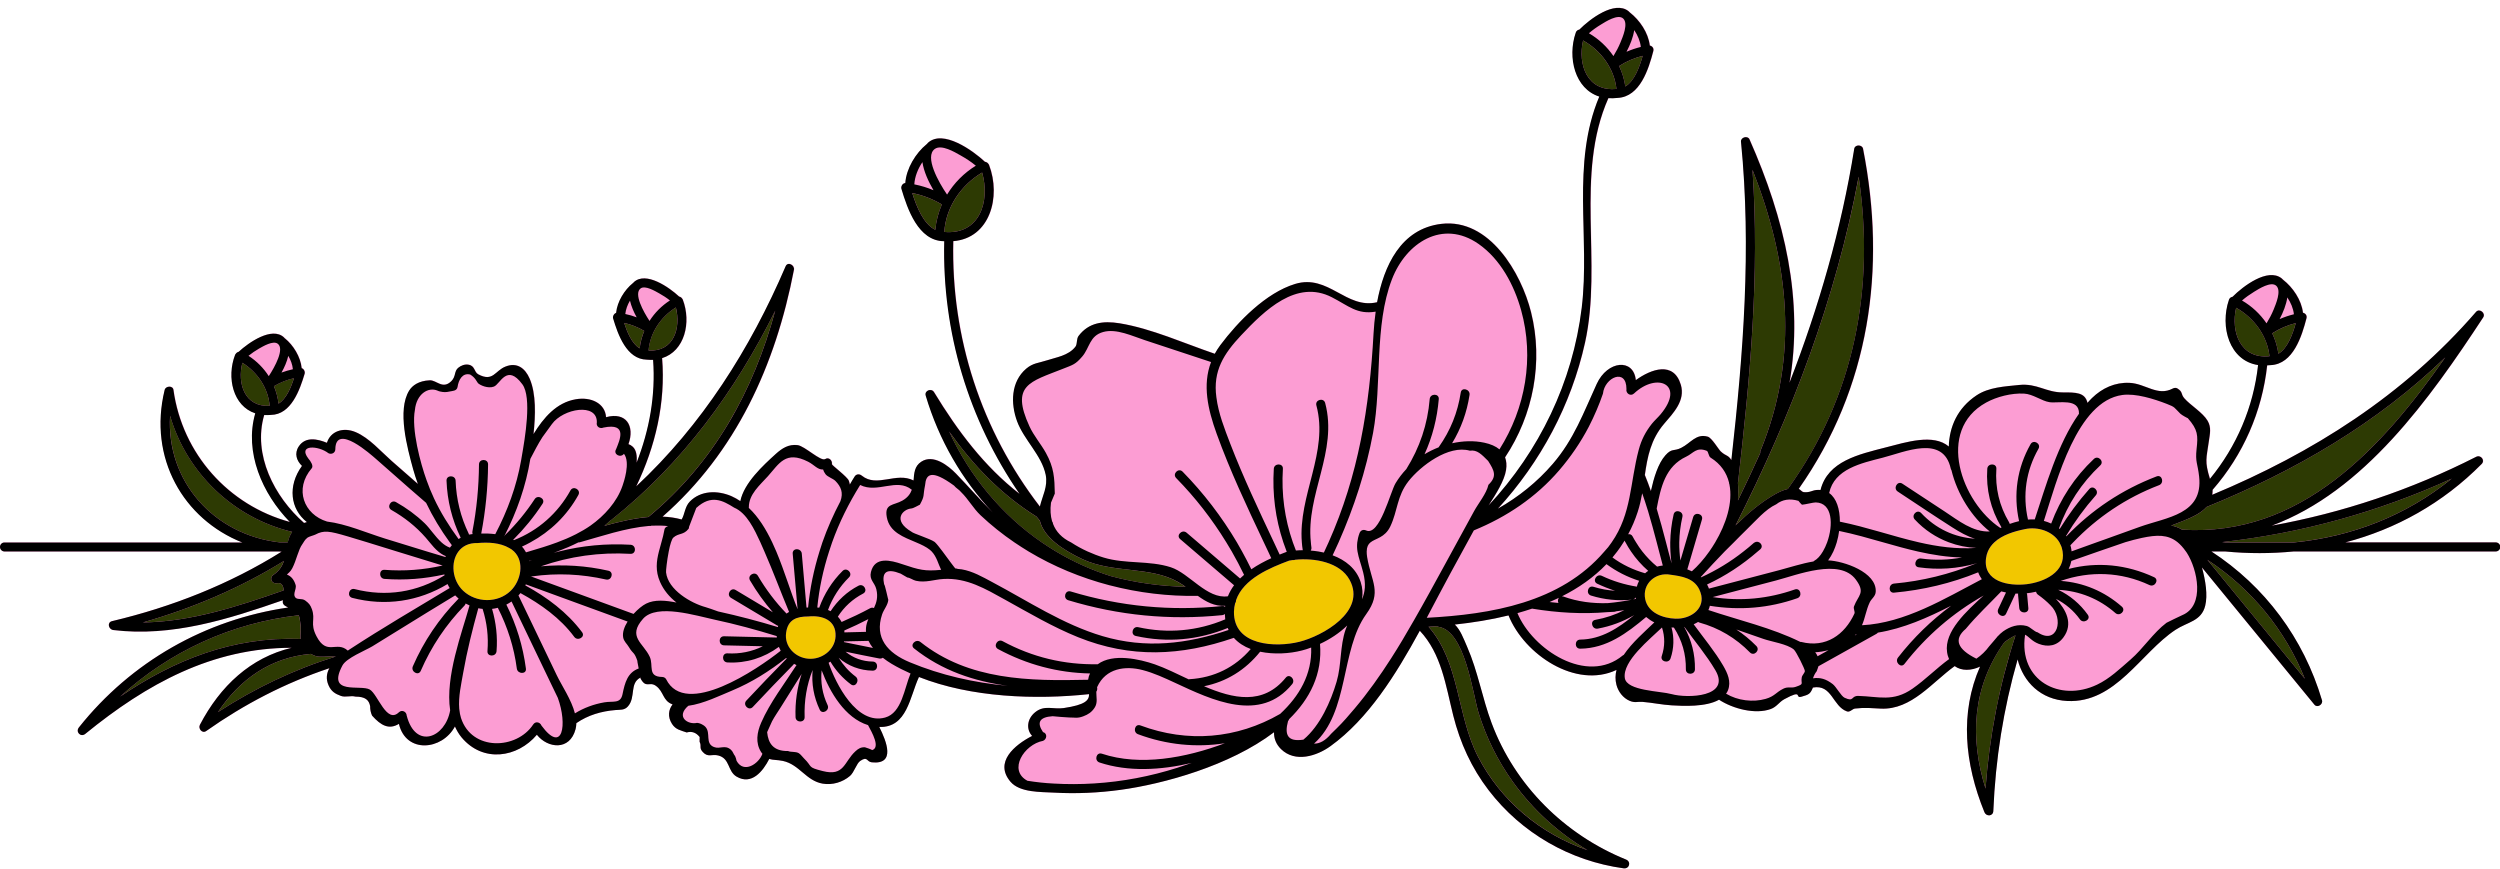
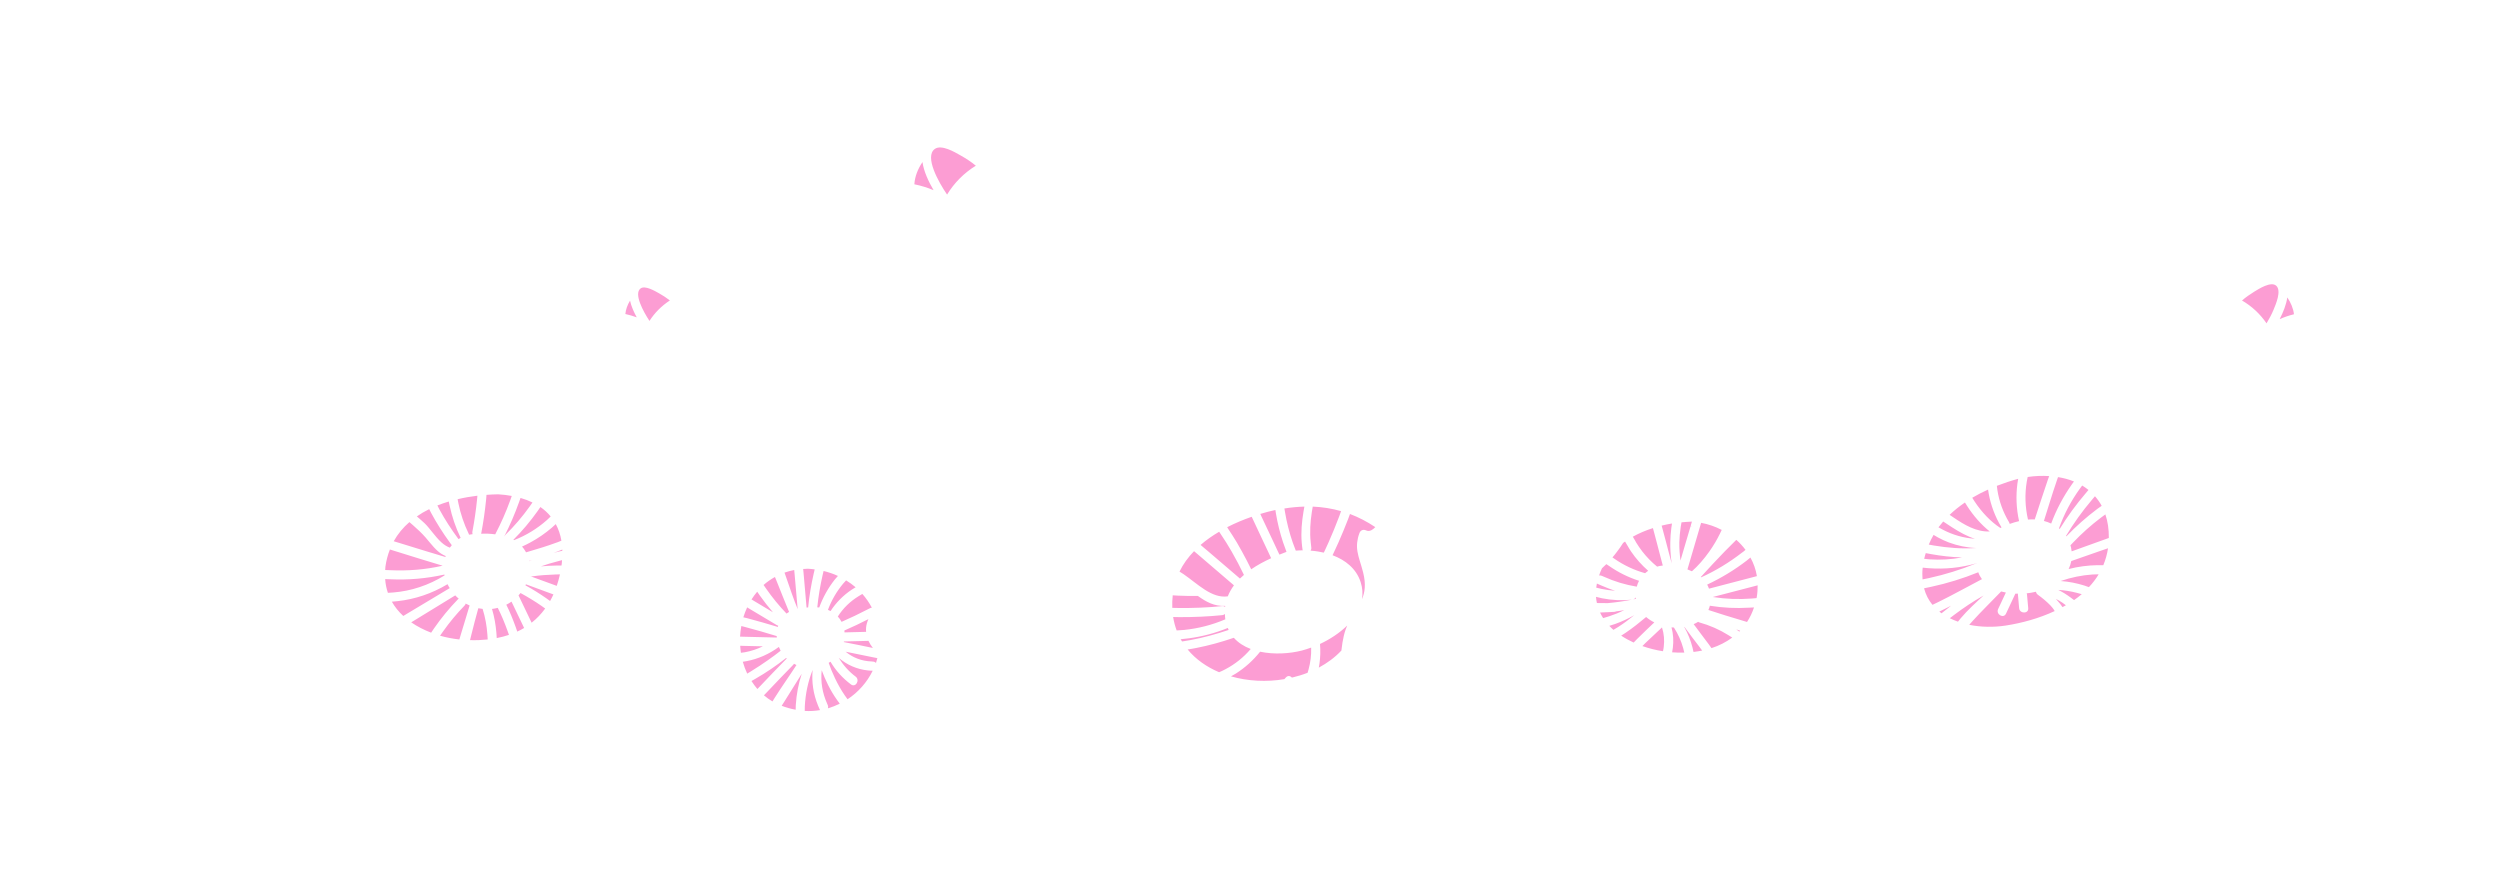
<svg xmlns="http://www.w3.org/2000/svg" fill="#000000" height="143.5" preserveAspectRatio="xMidYMid meet" version="1" viewBox="0.0 -1.3 412.8 143.5" width="412.8" zoomAndPan="magnify">
  <g id="change1_1">
-     <path d="M412.84,89.01c0,0.41-0.34,0.75-0.75,0.75h-33.36c-3.72,0.36-7.51,0.37-11.31,0h-2.28 c8.81,5.73,15.24,14.33,18.26,24.57c0.2,0.68-0.77,1.32-1.25,0.73c-6.19-7.55-12.38-15.11-18.57-22.66c0.61,2.2,0.97,4.57,0.54,6.31 c-0.63,2.58-2.93,2.68-4.91,3.99c-5.73,3.79-9.87,12.15-17.87,11.75c-4.38-0.22-7.26-3.15-8.2-6.86 c-2.34,8.18-3.65,16.44-4.01,25.02c-0.04,0.9-1.17,0.96-1.47,0.2c-3.29-8.08-4.08-16.41-0.72-24.04c-1.43,0.69-3.07,0.75-4.19-0.08 c-3.73,2.69-7.12,7.24-12.15,7.02c-1.59-0.07-2.58-0.21-4.31-0.01c-0.44,0.05-0.83,0.65-1.33,0.47c-2.37-0.85-2.44-4.51-5.62-3.94 c-0.44,1.1-0.69,1.16-1.88,1.51c-1.21,0.36,0.39-1.34-2.83,0.41c-0.89,0.48-1.24,1.26-2.26,1.63c-2.52,0.92-6.23-0.03-8.53-1.54 c-2.19,1.24-5.96,1.04-7.81,0.93c-1.56-0.09-3.28-0.46-4.79-0.57c-0.93-0.07-1.26,0.2-2.17-0.18c-1.08-0.46-1.88-1.52-2.17-2.64 c-0.22-0.84-0.19-1.66,0.01-2.46c-6.69,3.18-15.22-2.51-17.83-9c-2.92,0.72-5.92,1.2-8.87,1.51c0.93,0.9,1.41,2.23,2.03,3.66 c1.79,4.1,2.49,8.43,4.05,12.61c3.85,10.29,12.05,18.42,22.19,22.53c0.91,0.37,0.56,1.58-0.4,1.45c-8.83-1.2-16.84-5.8-22.28-12.89 c-2.83-3.69-4.71-7.82-5.84-12.31c-1.25-4.98-1.94-10.21-5.53-14.03c-3.93,7.22-8.5,14.55-14.75,19.06 c-2.27,1.64-5.84,2.77-8.16,0.49c-0.84-0.83-1.19-1.81-1.16-2.79c-7.32,5.55-18.26,8.54-25.33,9.51c-3.66,0.5-7.36,0.67-11.04,0.46 c-2.1-0.12-5.59,0.03-7.14-1.79c-2.75-3.22,0.68-6.08,3.57-7.57c-1-1.07-0.9-2.81,0.52-3.93c1.53-1.22,2.98-0.42,4.69-0.67 c3.59-0.53,4.2-1.27,4.19-2.3c-8.78,0.94-19.46,0.58-28.09-2.83c-1.52,3.23-1.93,8.39-6.55,8.25c1.2,2.41,2.74,6.24-1.23,5.84 c-0.91-0.09-0.66-1.08-1.92-0.23c-0.6,0.41-1,1.89-1.68,2.47c-1.22,1.05-2.92,1.55-4.51,1.28c-2.74-0.46-3.84-3.16-6.57-3.75 c-0.93-0.2-1.63-0.12-2.26-0.33c-1.04,2.05-2.92,4.38-5.39,2.92c-1.51-0.89-1.05-2.99-3.03-3.49c-1.08-0.27-1.67,0.39-2.55-0.57 c-0.66-0.72-0.15-0.91-0.53-1.7c0-0.26,0.01-0.52,0.01-0.78c-0.59-0.74-1.3-0.99-2.14-0.75c-0.99-0.35-1.81-0.45-2.43-1.42 c-0.76-1.18-0.58-2.35,0.1-3.21c-1.67-0.61-1.42-2.13-2.76-3.07c-1.11-0.79-1.61,0.53-2.57-1.28c0.04,0.08,0.05,0.03,0.04-0.09 c-1.88,0.94-0.75,3.26-2.09,4.77c-0.58,0.65-1.23,0.53-2.05,0.6c-2.32,0.19-4.53,0.83-6.46,2.16c-0.01,0.34-0.04,0.67-0.13,0.99 c-0.95,3.61-4.6,3.19-6.39,0.93c-3.2,3.8-8.88,4.67-12.43,0.44c-0.46-0.55-0.81-1.17-1.1-1.81c-2.12,3.95-8.08,4.52-9.25-0.43 c-1.64,0.99-2.96,0.29-4.43-1.36c-0.22-0.49-0.33-1.01-0.32-1.56c-0.19-1-0.78-1.58-2.44-1.58c-0.71-0.21-1.64,0.16-2.38-0.11 c-0.99-0.36-1.61-0.76-2.05-1.76c-0.46-1.05-0.32-1.99,0.14-2.82c-7.31,2.44-14.02,5.93-20.35,10.38c-0.66,0.46-1.35-0.41-1.03-1.03 c3.36-6.43,8.4-11.12,15.16-12.72c-13.08,0-23.91,5.92-34.08,14.21c-0.76,0.62-1.66-0.31-1.06-1.06 c8.65-10.87,20.9-17.82,34.55-19.8c-0.16-0.08-0.33-0.17-0.52-0.29c-0.21-0.13-0.4-0.38-0.37-0.65c0.01-0.07,0.02-0.16,0.03-0.27 c-9.02,3.15-18.35,6.1-28.01,4.93c-0.78-0.09-1.09-1.26-0.2-1.47c9.86-2.34,19.39-6.08,27.99-11.47c-0.12-0.01-0.25-0.02-0.37-0.03 H0.75C0.34,89.76,0,89.42,0,89.01s0.34-0.75,0.75-0.75h39.3c-9.71-3.85-15.58-13.94-12.82-25.2c0.17-0.67,1.34-0.75,1.45,0 c1.47,10.58,9.12,19.08,19.22,21.81c-4.56-4.65-7.55-11.55-5.71-17.94c-3.67-1.2-4.77-5.91-3.33-9.66c0.02-0.05,0.05-0.08,0.07-0.11 c0-0.01,0.01-0.01,0.01-0.02c0.04-0.07,0.09-0.13,0.15-0.18c0.05-0.04,0.1-0.08,0.16-0.11c0.01-0.01,0.02-0.01,0.03-0.02 c0.05-0.03,0.11-0.05,0.17-0.06c1.65-1.53,5.49-4.21,7.47-2.38c0.05,0.05,0.09,0.1,0.13,0.15c0.01,0.01,0.02,0.01,0.03,0.01 c1.39,1.12,2.59,3.06,2.77,4.92c0.36,0.11,0.59,0.57,0.49,0.92c-0.79,2.64-2.22,6.75-5.56,6.8c-0.39,0.04-0.76,0.04-1.12,0.02 c-1.92,6.52,1.67,13.52,6.58,17.82c0.15-0.05,0.31-0.1,0.47-0.14c-2.73-2.15-3.22-5.96-0.81-9.28c-0.88-0.83-1.31-2.05-0.52-3.23 c1.1-1.64,3.06-1.23,4.64-0.58c0.58-1.92,2.68-2.64,4.75-1.76c2.23,0.95,4.15,3.19,5.93,4.75c1.44,1.27,2.89,2.53,4.34,3.8 c-0.29-0.81-0.56-1.62-0.79-2.45c-0.95-3.48-2.67-9.72-0.64-12.98c0.51-0.81,1.54-1.61,3.39-1.68c1.13-0.05,2.14,1.57,3.57,0.13 c0.77-0.77,0.44-1.61,1.11-2.18c0.45-0.39,1.1-0.64,1.71-0.53c1.12,0.19,0.89,1.21,1.63,1.6c2.44,1.29,2.73-0.6,4.49-1.29 c1.9-0.75,3.23,0.26,3.98,1.99c1.09,2.51,0.97,6.05,0.64,9.16c1.65-2.71,3.79-5.21,6.99-5.75c2.49-0.42,4.82,0.65,4.99,2.96 c3.33-0.92,4.77,1.43,3.7,4.45c0.23,0.08,0.47,0.22,0.71,0.43c0.61,0.56,0.72,1.57,0.64,2.62c2.1-5.39,3.15-11.11,2.72-16.97 c-0.33,0.02-0.68,0.01-1.04-0.03c-3.34-0.04-4.77-4.15-5.56-6.8c-0.1-0.35,0.13-0.81,0.49-0.92c0.18-1.86,1.38-3.8,2.77-4.92 c0.01-0.01,0.02-0.01,0.03-0.01c0.05-0.05,0.08-0.1,0.13-0.15c1.98-1.83,5.82,0.85,7.47,2.38c0.06,0.01,0.12,0.03,0.18,0.06 c0.01,0,0.01,0.01,0.02,0.01c0.06,0.03,0.11,0.07,0.17,0.11c0.06,0.05,0.11,0.12,0.15,0.18c0,0.01,0.01,0.01,0.01,0.02 c0.02,0.04,0.05,0.07,0.07,0.11c1.45,3.78,0.32,8.53-3.41,9.68c0.6,7.37-1.11,14.57-4.27,21.17c10.83-10.09,18.82-22.7,24.67-36.34 c0.36-0.83,1.52-0.19,1.37,0.58c-3.04,15.78-9.56,30.11-21.69,40.76c1.09,0.04,2.14,0.18,3.15,0.47c0.51-0.83,0.51-2.11,1.34-2.95 c1.81-1.87,4.59-1.87,6.86-0.91c0.53,0.23,1.02,0.51,1.49,0.83c0.6-3.01,3.77-5.91,5.86-7.8c1.04-0.94,2.1-1.63,3.58-1.45 c1.19,0.14,3.86,2.77,4.58,2.3c0.59-0.38,1.21,0.25,1.1,0.85c-0.03,0.17,2.56,2.08,2.8,2.74c0.07,0.19,0.11,0.41,0.16,0.62 c0.26-0.44,0.52-0.88,0.79-1.32c0.28-0.44,0.8-0.46,1.18-0.15c2.51,2.04,5.67-0.66,8.55,0.8c0.11-1.19,0.13-2.35,1.28-3.1 c1.98-1.3,4.45,0.65,5.73,1.97c2.14,2.21,4.01,4.39,6.08,6.42c-5.09-5.38-8.91-12-11.08-19.3c-0.25-0.83,0.94-1.29,1.37-0.58 c3.94,6.46,8.29,12.27,14.13,16.81c-8.43-12.23-12.8-26.72-12.44-41.73c-0.03,0-0.05,0-0.07,0c-4.21-0.05-6.01-5.33-7-8.65 c-0.12-0.4,0.2-0.93,0.64-0.95c0.17-2.42,1.72-4.96,3.53-6.42c0.01-0.01,0.02-0.01,0.03-0.02c0.06-0.06,0.1-0.14,0.17-0.2 c2.48-2.27,7.39,1.23,9.42,3.13c0.09,0.01,0.18,0.03,0.25,0.07c0.01,0,0.01,0.01,0.02,0.01c0.06,0.03,0.11,0.07,0.17,0.11 c0.06,0.05,0.11,0.12,0.15,0.18c0,0.01,0.01,0.01,0.01,0.02c0.02,0.04,0.05,0.07,0.07,0.11c2.04,5.31,0.13,12.13-5.9,12.6 c-0.38,15.92,4.63,31.28,14.3,43.83c0.4-1.71,1.36-3.32,0.96-5.25c-0.66-3.22-3.61-5.78-4.73-8.85c-1.07-2.93-1.03-6.49,1.51-8.67 c1.11-0.95,2.1-0.94,3.4-1.37c1.52-0.51,3.56-0.76,4.73-2.26c0.34-0.44,0.14-1.28,0.52-1.78c1.67-2.19,4.02-2.53,6.79-2.08 c5.28,0.87,10.61,3.3,15.7,5.03c0.26-0.48,0.56-0.95,0.91-1.42c2.93-3.91,7.53-8.64,12.35-10.11c5.51-1.68,8.43,4.23,13.54,3.02 c1.11-6.02,3.92-12.15,10.61-12.94c7.91-0.94,13.18,8.07,14.81,14.58c2.06,8.21,0.36,16.97-4.29,23.97c0.21,0.58,0.29,1.27,0.16,2.1 c-0.28,1.77-1.63,3.92-2.88,5.84c8.39-8.99,13.89-20.35,15.38-32.64c1.42-11.68-1.79-23.74,2.9-34.87 c-4.01-1.26-5.31-6.41-3.88-10.57c0.11-0.31,0.34-0.45,0.59-0.49c1.72-1.73,5.8-4.84,8.1-3.05c0.09,0.07,0.16,0.15,0.24,0.23 c1.62,1.26,3.05,3.34,3.29,5.45c0.4,0.09,0.7,0.44,0.58,0.91c-0.77,2.96-2.19,7.56-5.89,7.74c-0.54,0.07-1.05,0.07-1.53,0.04 c-5.59,12.58-0.93,27.15-3.86,40.38c-2.28,10.28-7.32,19.67-14.38,27.4c3.4-1.94,6.46-4.39,9.06-7.39c3.5-4.06,5.07-8.44,7.26-13.21 c1.77-3.86,6.09-4.27,6.45-0.62c2.51-1.83,6.24-3.18,7.43,0.76c0.79,2.62-1.22,4.66-2.75,6.44c-2.23,2.61-2.77,5.49-3.19,8.47 c0.36,0.88,0.69,1.76,1,2.65c0.48-2.17,1.19-4.56,2.41-5.92c1.08-1.2,1.37-0.6,2.58-1.21c1.61-0.79,2.47-2.41,4.41-1.85 c0.66,0.19,1.75,2.08,2.12,2.42c0.89,0.84,1.19,0.54,1.77,1.44c1.97-17.56,3.33-34.89,1.59-52.58c-0.07-0.72,1.1-1.05,1.4-0.38 c5.86,13.23,8.95,26.59,6.61,40.18c4.84-12.49,8.57-25.39,10.69-38.63c0.12-0.73,1.31-0.7,1.45,0c3.91,19.86,1.09,39.47-10.61,56.15 c0.29,0.19,0.55,0.52,0.79,0.55c1.03,0.11,1.38-0.27,2.12-0.35c0.24-0.02,0.46-0.02,0.68,0c1.2-4.78,6.32-5.88,10.77-7.03 c3.4-0.88,7.85-2.32,10.41-0.15c0.09-3.27,1.42-6.34,4.57-8.44c2.04-1.36,4.66-1.47,7.03-1.72c2.99-0.31,4.42,1.23,7.24,1.23 c2.11,0,3.63-0.04,4.06,1.72c0.24-0.27,0.49-0.54,0.74-0.79c1.69-1.65,3.81-2.62,6.2-2.51c2.64,0.12,4.62,2.29,7.16,0.93 c0.23-0.12,0.53-0.15,0.76,0c0.95,0.61,0.5,0.9,1.14,1.63c1.01,1.15,3.04,2.34,3.84,3.71c0.65,1.11,0.36,2.15,0.2,3.37 c-0.39,2.88-0.72,3.24,0.17,6.18c0,0.01,0.01,0.02,0.01,0.03c4.41-5.35,7.19-11.87,7.95-18.79c-4.73-0.71-6.34-6.32-4.81-10.78 c0.11-0.31,0.34-0.45,0.59-0.49c1.72-1.73,5.8-4.84,8.1-3.05c0.09,0.07,0.16,0.15,0.24,0.23c1.62,1.26,3.05,3.34,3.29,5.45 c0.4,0.09,0.7,0.44,0.58,0.91c-0.77,2.96-2.19,7.56-5.89,7.74c-0.21,0.03-0.4,0.03-0.6,0.04c-0.84,7.64-3.96,14.77-9.01,20.55 c0,0.29-0.02,0.56-0.06,0.82c16.66-6.94,31.63-16.43,43.56-30.2c0.56-0.65,1.64,0.2,1.18,0.91c-8.81,13.43-19.7,28.75-34.92,34.39 c11.72-2.12,23.04-5.92,33.76-11.37c0.75-0.38,1.52,0.56,0.91,1.18c-6.44,6.51-14.17,10.76-22.5,12.95h24.82 C412.5,88.26,412.84,88.6,412.84,89.01z" fill="#fc9dd3" />
-   </g>
+     </g>
  <g id="change2_1">
    <path d="M286.69,102.62c0.22,0.08,0.43,0.15,0.65,0.23c-0.05,0.05-0.1,0.09-0.15,0.14 C287.02,102.87,286.86,102.73,286.69,102.62z M264.49,93.78c0.12,0.06,0.23,0.1,0.35,0.15c1.74,0.79,3.54,1.33,5.42,1.64 c0.09-0.35,0.22-0.67,0.38-0.97c-1.78-0.57-3.43-1.39-4.96-2.46c-0.14-0.1-0.29-0.19-0.44-0.29c-0.23,0.24-0.48,0.46-0.72,0.68 c-0.18,0.38-0.34,0.78-0.48,1.19C264.19,93.7,264.33,93.71,264.49,93.78z M346.9,84.18c-1.62,1.23-3.15,2.59-4.57,4.08 c-0.15,0.16-0.31,0.32-0.46,0.48c0.03,0.1,0.06,0.2,0.09,0.31c0.05,0.24,0.08,0.46,0.11,0.69c1.37-0.49,2.74-0.98,4.11-1.48 c0.39-0.14,0.78-0.28,1.17-0.42c0.09-0.03,0.19-0.07,0.28-0.1c0,0,0,0,0,0c0,0,0,0,0,0c0.19-0.07,0.38-0.14,0.58-0.21 c0.02-1.47-0.19-2.76-0.57-3.89C347.39,83.82,347.14,83.99,346.9,84.18z M266.69,96.25c-0.75-0.24-1.48-0.53-2.2-0.84 c-0.25-0.11-0.51-0.21-0.76-0.33c-0.02-0.01-0.03-0.02-0.05-0.03c-0.05,0.23-0.08,0.45-0.11,0.68c0.29,0.08,0.58,0.15,0.87,0.21 C265.19,96.09,265.94,96.2,266.69,96.25z M265.46,98.29c1.34-0.12,2.67-0.31,3.99-0.57c-1.66,0.17-3.3,0.09-4.92-0.23 c-0.34-0.07-0.67-0.16-1-0.24c0.02,0.35,0.08,0.69,0.15,1.02c0.34,0.02,0.69,0.01,1.03,0.01C264.96,98.28,265.21,98.29,265.46,98.29 z M92.05,89.76C92.05,89.76,92.05,89.76,92.05,89.76c-0.21,0.08-0.43,0.16-0.64,0.24c0.21-0.06,0.43-0.11,0.64-0.17 c0.09-0.02,0.18-0.05,0.27-0.07c0.18-0.04,0.35-0.07,0.53-0.11c0-0.07,0-0.14,0-0.21C92.58,89.55,92.32,89.66,92.05,89.76z M65.87,88.33c1.55,0.48,3.09,0.96,4.64,1.43c1.01,0.31,2.02,0.61,3.03,0.91c0.02-0.05,0.03-0.11,0.05-0.16 c-0.46-0.18-0.86-0.44-1.23-0.75c-0.51-0.43-0.96-0.96-1.41-1.5c-0.22-0.27-0.44-0.54-0.67-0.8c-0.65-0.74-1.36-1.41-2.1-2.05 c-0.2-0.17-0.38-0.34-0.58-0.5c-1.03,0.89-1.91,1.94-2.59,3.16c0.21,0.06,0.41,0.13,0.62,0.19C65.72,88.28,65.79,88.31,65.87,88.33z M135.08,115.22c-0.78-1.9-1.08-3.87-0.9-5.9c-0.77,1.94-1.18,3.95-1.29,6.01c-0.01,0.25-0.01,0.5-0.01,0.76 c0.86,0.05,1.71,0,2.54-0.14c-0.02-0.03-0.04-0.05-0.06-0.08C135.26,115.65,135.17,115.44,135.08,115.22z M129.07,115.24 c0.71,0.28,1.48,0.5,2.31,0.65c0.01-0.25,0-0.51,0.02-0.76c0.11-1.77,0.43-3.49,0.98-5.17c-0.97,1.54-1.93,3.08-2.89,4.62 C129.35,114.8,129.21,115.02,129.07,115.24z M222.59,84.44c-0.5,1.28-1.02,2.56-1.58,3.82c-0.22,0.5-0.45,1-0.69,1.5 c-0.1,0.21-0.19,0.41-0.29,0.62c2.12,0.79,3.91,2.2,4.64,4.43c0.32,0.99,0.37,1.94,0.22,2.83c0.48-1.14,0.68-2.47,0.19-4.42 c-0.35-1.39-0.77-2.41-0.94-3.47c-0.08-0.48-0.1-0.97-0.04-1.5c0.05-0.47,0.16-0.96,0.37-1.52c0.18-0.49,0.63-0.66,1.1-0.45 c0.31,0.14,0.6,0.11,0.89-0.04c0.21-0.11,0.42-0.28,0.63-0.5c-1.36-0.91-2.76-1.63-4.18-2.17C222.81,83.87,222.7,84.16,222.59,84.44 z M326.65,93.19c-0.01,0-0.01,0.01-0.02,0.01c-2.53,1.03-5.11,1.82-7.74,2.39c-0.4,0.09-0.79,0.17-1.19,0.25 c0.28,1.05,0.75,1.96,1.39,2.73c0.35-0.17,0.71-0.34,1.06-0.51c2.43-1.2,4.8-2.52,7.11-3.73C327.01,94,326.8,93.62,326.65,93.19z M275.83,89.76c-0.03-0.5-0.04-1-0.03-1.5c0.01-0.79,0.07-1.59,0.17-2.38c0.03-0.25,0.07-0.49,0.11-0.74 c-0.57,0.09-1.14,0.21-1.71,0.35c0.06,0.22,0.12,0.44,0.18,0.66c0.19,0.7,0.38,1.4,0.56,2.1c0.13,0.5,0.26,1,0.39,1.5 c0.17,0.66,0.35,1.33,0.53,1.99C275.93,91.08,275.87,90.42,275.83,89.76z M279.37,93.03c0.97-0.85,1.97-1.98,2.88-3.27 c0.34-0.48,0.66-0.98,0.97-1.5c0.27-0.45,0.51-0.91,0.75-1.39c0.11-0.22,0.22-0.44,0.32-0.67c-1.06-0.55-2.2-0.95-3.4-1.17 c-0.07,0.24-0.14,0.47-0.21,0.71c-0.25,0.84-0.49,1.68-0.74,2.52c-0.15,0.5-0.29,1-0.44,1.5c-0.29,0.99-0.58,1.97-0.87,2.96 C278.87,92.81,279.12,92.92,279.37,93.03z M277.48,91.26c0.15-0.5,0.3-1,0.44-1.5c0.15-0.5,0.29-1,0.44-1.5 c0.26-0.89,0.52-1.78,0.79-2.67c0.07,0,0.14-0.01,0.21-0.01c-0.08,0-0.14-0.03-0.19-0.07c0.07-0.23,0.13-0.45,0.2-0.68c0,0,0,0,0,0 c0,0-0.01,0-0.01,0c-0.56,0.02-1.14,0.06-1.71,0.12c-0.05,0.25-0.09,0.5-0.13,0.75c-0.12,0.85-0.21,1.71-0.23,2.57 c-0.01,0.5,0.01,1,0.04,1.5C277.36,90.26,277.42,90.76,277.48,91.26z M269.62,97.68c0.17-0.03,0.34-0.07,0.5-0.1 c-0.01-0.08-0.02-0.16-0.02-0.24C270,97.51,269.84,97.63,269.62,97.68z M137.85,94.38c0.16-0.2,0.34-0.39,0.51-0.58 c-0.75-0.35-1.55-0.62-2.37-0.82c-0.06,0.24-0.12,0.48-0.17,0.72c-0.39,1.73-0.69,3.49-0.87,5.28c0.11,0.01,0.22,0.02,0.32,0.03 C135.88,97.33,136.75,95.78,137.85,94.38z M138.34,100.5c0.24,0.26,0.45,0.55,0.62,0.88c1.47-0.64,2.91-1.33,4.33-2.07 c0.13-0.07,0.25-0.12,0.38-0.19c0.1-0.05,0.2-0.07,0.29-0.08c-0.43-0.82-0.96-1.58-1.57-2.27c-0.22,0.12-0.43,0.25-0.63,0.38 C140.38,98,139.22,99.12,138.34,100.5z M137.14,99.6c0.92-1.41,2.1-2.6,3.49-3.53c0.21-0.14,0.43-0.27,0.65-0.4 c-0.49-0.42-1.02-0.8-1.57-1.14c-0.17,0.18-0.34,0.36-0.5,0.55c-1.07,1.29-1.91,2.73-2.5,4.32C136.86,99.47,137,99.53,137.14,99.6z M331.74,84.94c0.06,0.09,0.08,0.19,0.1,0.27c0.52-0.19,1.04-0.34,1.55-0.46c-0.46-2.08-0.54-4.15-0.28-6.17 c0.03-0.27,0.08-0.55,0.13-0.82c-1.18,0.32-2.36,0.71-3.52,1.16c0.03,0.24,0.05,0.48,0.09,0.72 C330.1,81.5,330.74,83.26,331.74,84.94z M330.3,85.88c0.07-0.04,0.14-0.07,0.21-0.11c-0.02-0.03-0.05-0.04-0.07-0.07 c-1.02-1.72-1.71-3.56-2.06-5.47c-0.04-0.23-0.08-0.46-0.11-0.69c-0.89,0.4-1.77,0.85-2.61,1.35c0.11,0.19,0.23,0.38,0.35,0.56 C327.2,83.26,328.68,84.82,330.3,85.88z M335.98,84.47c0.67-2.03,1.37-4.28,2.16-6.55c0.07-0.2,0.15-0.4,0.22-0.61 c-1.15-0.07-2.34-0.03-3.55,0.15c-0.06,0.26-0.11,0.51-0.15,0.77c-0.34,2.04-0.28,4.15,0.2,6.26 C335.23,84.46,335.61,84.45,335.98,84.47z M328.55,86.46c-1.41-1.12-2.69-2.58-3.75-4.23c-0.12-0.19-0.23-0.37-0.35-0.56 c-0.9,0.62-1.75,1.29-2.53,2.04c0.21,0.15,0.43,0.29,0.65,0.44C324.39,85.38,326.31,86.54,328.55,86.46z M326.32,89.19 c-1.57-0.06-3.09-0.39-4.53-0.92c-0.6-0.23-1.19-0.5-1.76-0.81c-0.26-0.14-0.51-0.29-0.76-0.44c-0.3,0.51-0.56,1.05-0.79,1.6 c0.29,0.06,0.58,0.11,0.87,0.16C321.63,89.16,323.94,89.35,326.32,89.19z M326.11,87.66c-1.31-0.39-2.53-1.09-3.77-1.88 c-0.26-0.17-0.52-0.34-0.78-0.51c-0.23-0.15-0.46-0.3-0.7-0.46c-0.27,0.31-0.53,0.63-0.78,0.96c0.25,0.15,0.5,0.28,0.75,0.41 C322.46,87.03,324.24,87.54,326.11,87.66z M282.19,95.9c2.38-0.62,4.77-1.25,7.15-1.87c0.25-0.07,0.5-0.13,0.76-0.2 c-0.18-1.1-0.55-2.13-1.07-3.07c-0.21,0.17-0.41,0.34-0.62,0.51c-2.02,1.55-4.2,2.87-6.52,3.96C282,95.43,282.1,95.66,282.19,95.9z M280.9,94.03c2.4-1.09,4.63-2.45,6.7-4.05c0.1-0.08,0.2-0.14,0.3-0.22c0.11-0.09,0.21-0.18,0.32-0.27 c-0.45-0.6-0.95-1.15-1.52-1.65c-0.14,0.14-0.27,0.27-0.41,0.41c-0.05,0.05-0.09,0.09-0.14,0.14c-0.45,0.45-0.91,0.9-1.36,1.36 c-1.34,1.38-2.65,2.79-3.95,4.22C280.86,93.99,280.88,94.01,280.9,94.03z M271.64,93.35c0.16-0.14,0.33-0.28,0.51-0.4 c-1.08-0.95-2.03-2.01-2.83-3.19c-0.21-0.31-0.39-0.63-0.58-0.95c-0.11-0.18-0.23-0.36-0.33-0.55c-0.03-0.05-0.05-0.09-0.08-0.14 c-0.11,0.08-0.21,0.15-0.32,0.23c-0.31,0.49-0.63,0.96-0.98,1.41c-0.25,0.34-0.51,0.67-0.78,0.98c0.1,0.07,0.2,0.13,0.29,0.2 C268.1,92.03,269.81,92.83,271.64,93.35z M150.98,29.13c1.09,0.22,2.15,0.55,3.17,0.97c-0.84-1.43-1.62-3.11-1.83-4.64 C151.56,26.58,151.05,27.87,150.98,29.13z M199.52,89.76c1.74,1.49,3.48,2.98,5.22,4.47c0.21-0.21,0.43-0.41,0.66-0.6 c-0.63-1.32-1.31-2.6-2.03-3.86c-0.29-0.51-0.59-1-0.9-1.5c-0.3-0.48-0.62-0.95-0.93-1.42c-0.07-0.12-0.15-0.23-0.23-0.35 c-1.09,0.64-2.13,1.36-3.07,2.18c0.15,0.13,0.3,0.26,0.46,0.39C198.97,89.3,199.24,89.53,199.52,89.76z M202.73,97.17 c0.26-0.65,0.6-1.25,1.02-1.82c-2.03-1.74-4.06-3.47-6.08-5.21c-0.15-0.13-0.3-0.25-0.45-0.38c-0.02-0.02-0.04-0.04-0.06-0.05 c-0.97,1-1.79,2.12-2.4,3.37c0.23,0.14,0.46,0.29,0.69,0.44C197.77,95.12,200.08,97.55,202.73,97.17z M204.22,88.26 c0.29,0.49,0.57,1,0.85,1.5c0.53,0.97,1.05,1.95,1.53,2.94c1.03-0.71,2.16-1.31,3.29-1.83c-0.17-0.37-0.35-0.74-0.52-1.12 c-0.24-0.5-0.47-1-0.71-1.5c-0.61-1.29-1.22-2.58-1.82-3.88c-0.05-0.11-0.11-0.23-0.16-0.34c-1.35,0.47-2.72,1.04-4.05,1.72 c0.07,0.1,0.13,0.21,0.19,0.31C203.3,86.79,203.78,87.52,204.22,88.26z M218.68,89.76c0.24-0.5,0.47-1,0.69-1.5 c0.63-1.42,1.21-2.84,1.75-4.27c0.11-0.3,0.21-0.59,0.32-0.89c-1.53-0.44-3.09-0.68-4.68-0.75c-0.06,0.3-0.1,0.6-0.15,0.9 c-0.25,1.64-0.37,3.31-0.18,5.01c0.03,0.28,0.05,0.55,0.09,0.83c0.03,0.21-0.02,0.38-0.11,0.53c0.42,0.03,0.84,0.08,1.26,0.15 c0.31,0.05,0.61,0.11,0.91,0.18C218.62,89.88,218.65,89.82,218.68,89.76z M213.45,88.26c0.16,0.45,0.33,0.91,0.51,1.36 c0.38-0.03,0.76-0.05,1.15-0.05c-0.01-0.03-0.03-0.05-0.03-0.08c-0.07-0.41-0.1-0.82-0.14-1.22c-0.14-1.71,0.01-3.4,0.29-5.07 c0.05-0.28,0.1-0.57,0.15-0.85c-1.09,0.03-2.19,0.13-3.3,0.31c0.03,0.22,0.07,0.44,0.11,0.66 C212.47,84.98,212.89,86.63,213.45,88.26z M210.31,88.26c0.24,0.5,0.47,1,0.7,1.5c0.08,0.17,0.16,0.35,0.25,0.52 c0.4-0.16,0.79-0.32,1.17-0.46c-0.01-0.02-0.02-0.04-0.03-0.07c-0.19-0.5-0.37-1-0.54-1.5c-0.52-1.57-0.91-3.16-1.18-4.77 c-0.03-0.19-0.06-0.38-0.09-0.57c-0.83,0.18-1.65,0.39-2.49,0.65c0.06,0.13,0.12,0.27,0.18,0.4 C208.97,85.4,209.64,86.83,210.31,88.26z M202.33,100.96c-0.01-0.04-0.02-0.07-0.02-0.11c-0.04-0.26-0.04-0.52-0.05-0.77 c-0.11,0.1-0.24,0.17-0.42,0.19c-2.37,0.24-4.71,0.34-7.05,0.33c-0.36,0-0.72-0.02-1.08-0.02c0.12,0.78,0.32,1.52,0.58,2.22 c0.43-0.02,0.86-0.05,1.28-0.09C197.87,102.47,200.13,101.9,202.33,100.96z M201.83,98.78c0.2-0.02,0.34,0.04,0.46,0.13 c0.01-0.05,0-0.11,0.01-0.17c-1.78,0.1-3.15-0.66-4.51-1.64c-1.1,0.02-2.21,0-3.31-0.05c-0.28-0.01-0.56-0.03-0.84-0.05 c-0.08,0.72-0.1,1.41-0.07,2.07c0.31,0.01,0.62,0.02,0.93,0.02C196.93,99.12,199.37,99.03,201.83,98.78z M139.33,104.72 c1.6,0.3,3.2,0.64,4.8,0.97c-0.29-0.37-0.54-0.76-0.73-1.17c-1.35,0.03-2.7,0.07-4.05,0.1 C139.35,104.65,139.34,104.69,139.33,104.72z M270.15,88.26c0.32,0.52,0.66,1.02,1.03,1.5c0.71,0.91,1.52,1.75,2.44,2.5 c0.3-0.09,0.62-0.15,0.94-0.18c-0.21-0.77-0.41-1.55-0.61-2.32c-0.13-0.5-0.26-1-0.39-1.5c-0.15-0.57-0.3-1.14-0.45-1.7 c-0.06-0.22-0.12-0.44-0.18-0.66c-1.16,0.37-2.28,0.84-3.32,1.42c0.12,0.22,0.25,0.43,0.38,0.64 C270.03,88.06,270.09,88.16,270.15,88.26z M143.13,101.66c0.07-0.26,0.16-0.5,0.26-0.73c-1.3,0.67-2.63,1.3-3.97,1.88 c0.01,0.1,0.02,0.2,0.03,0.31c1.19-0.03,2.38-0.06,3.56-0.09C142.97,102.58,143,102.13,143.13,101.66z M323.98,90.74 c-1.75-0.04-3.47-0.25-5.16-0.55c-0.28-0.05-0.56-0.11-0.84-0.16c-0.09,0.31-0.19,0.62-0.26,0.94c0.29,0.03,0.58,0.07,0.88,0.09 C320.41,91.18,322.2,91.08,323.98,90.74z M326.23,91.76c0.05-0.02,0.08-0.01,0.13-0.02c0-0.01,0-0.02,0-0.03 c-2.62,0.75-5.25,1.01-7.94,0.81c-0.31-0.02-0.63-0.05-0.94-0.09c0,0.02-0.01,0.04-0.01,0.06c-0.08,0.67-0.06,1.29-0.02,1.88 c0.36-0.07,0.72-0.15,1.08-0.22C321.14,93.58,323.71,92.78,326.23,91.76z M340.1,86.04c1.27-2.07,2.7-4.03,4.28-5.88 c0.16-0.19,0.31-0.37,0.47-0.56c-0.33-0.27-0.68-0.51-1.04-0.73c-0.13,0.17-0.26,0.35-0.39,0.53c-1.44,1.99-2.59,4.17-3.44,6.53 C340.02,85.97,340.06,86.01,340.1,86.04z M338.69,85.15c0.86-2.32,2.01-4.47,3.41-6.46c0.12-0.16,0.23-0.33,0.35-0.49 c-0.82-0.34-1.71-0.57-2.63-0.72c-0.07,0.18-0.13,0.37-0.19,0.55c-0.85,2.46-1.54,4.83-2.14,6.69 C337.9,84.82,338.3,84.97,338.69,85.15z M341.2,87.26c1.59-1.66,3.3-3.17,5.11-4.53c0.24-0.18,0.48-0.34,0.72-0.51 c-0.31-0.58-0.69-1.1-1.11-1.58c-0.18,0.21-0.35,0.42-0.53,0.63c-1.58,1.86-2.99,3.83-4.25,5.92 C341.17,87.22,341.19,87.24,341.2,87.26z M202.87,102.72c-0.05-0.1-0.09-0.22-0.13-0.33c-2.09,0.85-4.22,1.41-6.37,1.7 c-0.47,0.06-0.95,0.12-1.42,0.16c0.07,0.13,0.15,0.25,0.23,0.37c0.46-0.07,0.93-0.15,1.39-0.23 C198.66,104,200.76,103.43,202.87,102.72z M70.11,85.1c0.88,0.85,1.74,2.22,2.78,3.16c0.43,0.39,0.89,0.69,1.39,0.87 c0.1-0.14,0.21-0.28,0.32-0.41c-0.11-0.15-0.23-0.31-0.34-0.46c-1.14-1.57-2.17-3.19-3.08-4.88c-0.11-0.2-0.21-0.41-0.31-0.61 c-0.72,0.35-1.4,0.75-2.04,1.2c0.19,0.16,0.38,0.33,0.57,0.49C69.63,84.67,69.88,84.88,70.11,85.1z M154.36,23.29 c-1.77,1.26,0.64,5.53,2.02,7.54c1.17-1.93,2.81-3.58,4.75-4.77c-0.79-0.66-1.67-1.22-2.56-1.72 C157.62,23.8,155.45,22.52,154.36,23.29z M103.26,50.55c0.64,0.14,1.27,0.33,1.88,0.55c-0.48-0.87-0.91-1.84-1.11-2.76 C103.61,49.03,103.33,49.79,103.26,50.55z M105.77,46.33c-1.16,0.87,0.45,3.81,1.47,5.36c0.86-1.35,2.02-2.5,3.37-3.38 c-0.56-0.44-1.16-0.83-1.77-1.17C108.19,46.78,106.52,45.77,105.77,46.33z M280.59,101.47c-0.08-0.02-0.13-0.06-0.19-0.1 c-0.23,0.15-0.48,0.28-0.74,0.39c0.81,1.11,1.67,2.22,2.5,3.34c0.15,0.2,0.29,0.41,0.44,0.62c1.25-0.4,2.4-0.99,3.43-1.74 c-0.21-0.14-0.43-0.28-0.65-0.41C283.91,102.65,282.31,101.95,280.59,101.47z M271.81,100.58c-1.1,0.92-2.22,1.82-3.38,2.6 c-0.24,0.16-0.49,0.32-0.74,0.48c0.64,0.43,1.34,0.81,2.06,1.14c0.17-0.19,0.35-0.37,0.53-0.55c1-1.02,2.04-1.96,2.88-2.78 C272.66,101.22,272.21,100.93,271.81,100.58z M266.85,99.65c-0.09,0.04-0.19,0.07-0.3,0.08c-0.39,0.03-0.78,0.04-1.17,0.06 c-0.02,0-0.04,0-0.06,0c-0.37,0.03-0.74,0.03-1.12,0.05c0.15,0.32,0.32,0.63,0.51,0.92c0.34-0.09,0.67-0.19,1-0.3 c0.85-0.28,1.68-0.61,2.48-1.02C267.76,99.52,267.31,99.6,266.85,99.65z M266.72,101.72c-0.33,0.12-0.66,0.22-0.99,0.32 c0.21,0.23,0.44,0.45,0.68,0.66c0.27-0.16,0.54-0.32,0.81-0.49c0.91-0.58,1.78-1.24,2.63-1.93 C268.84,100.85,267.8,101.33,266.72,101.72z M377.68,47.81c-0.17,1.18-0.68,2.46-1.26,3.58c0.76-0.33,1.54-0.6,2.36-0.8 C378.67,49.64,378.26,48.66,377.68,47.81z M372.21,46.87c-0.7,0.43-1.39,0.91-2.01,1.45c1.62,0.94,3.01,2.24,4.05,3.77 c0.44-0.73,0.85-1.49,1.17-2.27c0.36-0.88,1.33-3.1,0.44-3.93C375,45.09,372.96,46.41,372.21,46.87z M217.87,108.27 c-0.03,0.23-0.07,0.45-0.11,0.67c1.39-0.75,2.66-1.68,3.73-2.82c0.05-0.45,0.11-0.89,0.18-1.33c0.12-0.73,0.28-1.45,0.52-2.14 c0.08-0.23,0.17-0.45,0.26-0.66c-1.28,1.25-2.88,2.29-4.49,3.04C218.05,106.15,218.02,107.23,217.87,108.27z M340.25,94.64 c1.34,0.09,2.65,0.35,3.9,0.74c0.26,0.08,0.52,0.18,0.77,0.27c0.61-0.65,1.16-1.36,1.61-2.12c-0.34,0-0.67,0.01-1.01,0.03 C343.77,93.68,342,94.03,340.25,94.64z M346.53,89.76c-1.51,0.52-3.02,1.05-4.52,1.58c-0.09,0.47-0.24,0.91-0.44,1.32 c1.58-0.41,3.18-0.61,4.77-0.64c0.32-0.01,0.64-0.01,0.96,0c0.36-0.87,0.63-1.8,0.78-2.79c-0.32,0.11-0.64,0.22-0.97,0.33 C346.91,89.63,346.72,89.69,346.53,89.76z M339.86,96.11c0.73,0.35,1.4,0.78,2.05,1.26c0.19,0.14,0.38,0.27,0.56,0.42 c0.44-0.31,0.87-0.64,1.27-0.98c-0.27-0.08-0.54-0.15-0.82-0.22C341.93,96.33,340.9,96.16,339.86,96.11z M339.47,97.59 c0.25,0.27,0.49,0.55,0.71,0.83c0.13,0.17,0.26,0.35,0.38,0.53c0.19-0.1,0.38-0.2,0.56-0.31c-0.19-0.14-0.37-0.29-0.57-0.42 C340.21,97.99,339.85,97.78,339.47,97.59z M282.33,98.72c-0.06,0.25-0.14,0.48-0.24,0.7c1.8,0.61,3.7,1.17,5.62,1.75 c0.25,0.08,0.5,0.16,0.76,0.23c0.47-0.72,0.86-1.51,1.15-2.4c-0.28,0.02-0.55,0.03-0.83,0.04 C286.66,99.17,284.51,99.07,282.33,98.72z M327.53,97.03c-1.72,0.97-3.35,2.06-4.9,3.23c-0.23,0.17-0.46,0.34-0.68,0.52 c0.43,0.22,0.89,0.4,1.35,0.57c0.15-0.19,0.3-0.38,0.45-0.56C324.9,99.43,326.3,98.16,327.53,97.03z M321.16,99.22 c-0.31,0.16-0.63,0.31-0.94,0.46c0.12,0.1,0.23,0.2,0.36,0.29c0.25-0.2,0.51-0.41,0.77-0.61c0.28-0.21,0.54-0.44,0.82-0.65 C321.83,98.89,321.5,99.05,321.16,99.22z M338.56,98.66c-0.64-0.65-1.34-1.24-2.09-1.77c-0.17-0.13-0.26-0.3-0.29-0.48 c-0.28,0.07-0.56,0.12-0.85,0.17c-0.22,0.03-0.46,0.06-0.69,0.09c0.03,0.07,0.06,0.13,0.06,0.21c0.07,0.75,0.14,1.49,0.2,2.24 c0.09,0.96-1.41,0.95-1.5,0c-0.07-0.75-0.14-1.49-0.2-2.24c-0.01-0.06,0.01-0.1,0.02-0.15c-0.15,0-0.29-0.01-0.44-0.01 c-0.52,1.1-1.03,2.21-1.55,3.31c-0.41,0.87-1.7,0.11-1.3-0.76c0.43-0.91,0.85-1.82,1.28-2.73c-0.26-0.05-0.52-0.11-0.78-0.18 c-1.57,1.64-3.23,3.24-4.76,4.93c-0.17,0.19-0.34,0.39-0.51,0.58c1.97,0.4,4.08,0.42,6.03,0.12c2.67-0.41,5.5-1.19,8.08-2.39 c-0.1-0.19-0.22-0.37-0.36-0.54C338.8,98.92,338.69,98.79,338.56,98.66z M282.81,97.28c2.17,0.34,4.31,0.41,6.44,0.25 c0.26-0.02,0.53-0.04,0.79-0.07c0.01-0.05,0.02-0.09,0.03-0.13c0.12-0.68,0.16-1.34,0.15-1.98c-0.25,0.07-0.51,0.13-0.76,0.2 C287.24,96.12,285.02,96.7,282.81,97.28z M129.81,107.34c-1.63,1.29-3.33,2.44-5.11,3.46c-0.21,0.12-0.42,0.24-0.62,0.35 c0.3,0.46,0.62,0.9,0.98,1.32c0.17-0.18,0.34-0.36,0.51-0.53c1.44-1.51,2.86-3.02,4.33-4.5 C129.87,107.4,129.84,107.37,129.81,107.34z M131.1,108.3c-0.03,0.05-0.05,0.09-0.09,0.14c-1.47,1.49-2.9,3.01-4.34,4.52 c-0.18,0.18-0.35,0.37-0.53,0.55c0.43,0.37,0.9,0.71,1.41,1.01c0.14-0.22,0.27-0.44,0.41-0.66c1.15-1.82,2.42-3.59,3.55-5.35 C131.37,108.44,131.23,108.37,131.1,108.3z M86.84,95.18c-0.03,0.06-0.06,0.11-0.08,0.17c1.2,0.66,2.37,1.38,3.49,2.17 c0.2,0.14,0.39,0.27,0.58,0.42c0.2-0.35,0.38-0.71,0.55-1.09c-0.22-0.08-0.44-0.16-0.66-0.24C89.43,96.13,88.13,95.66,86.84,95.18z M85.95,96.62c-0.11,0.13-0.22,0.26-0.33,0.39c0.61,1.26,1.21,2.52,1.81,3.78c0.12,0.24,0.23,0.49,0.35,0.73 c0.85-0.66,1.59-1.45,2.24-2.34c-0.2-0.14-0.4-0.29-0.6-0.43C88.31,97.98,87.14,97.27,85.95,96.62z M135.68,109.37 c-0.2,1.9,0.11,3.77,0.9,5.52c0.03,0.07,0.05,0.15,0.09,0.22c0.09,0.2,0.09,0.38,0.04,0.55c0.68-0.2,1.33-0.46,1.95-0.77 c-0.16-0.2-0.31-0.41-0.46-0.63C137.11,112.73,136.28,110.99,135.68,109.37z M77.4,86.85c0.02,0.05,0.02,0.09,0.04,0.14 c0.19-0.04,0.4-0.07,0.6-0.09c-0.05-0.12-0.07-0.26-0.04-0.41c0.33-1.73,0.58-3.46,0.76-5.2c0.03-0.25,0.05-0.49,0.07-0.74 c-1.09,0.13-2.19,0.32-3.27,0.58c0.04,0.23,0.08,0.45,0.13,0.67C76.04,83.53,76.61,85.22,77.4,86.85z M75.71,87.72 c0.11-0.08,0.23-0.15,0.35-0.21c-0.83-1.72-1.43-3.5-1.82-5.33c-0.05-0.22-0.09-0.44-0.14-0.67c-0.64,0.19-1.27,0.41-1.88,0.65 c0.1,0.2,0.2,0.41,0.31,0.61C73.46,84.49,74.53,86.13,75.71,87.72z M84.25,81.31c0.09-0.24,0.17-0.48,0.25-0.72 c-0.71-0.13-1.46-0.23-2.24-0.27c0,0,0,0,0,0c-0.63,0.01-1.28,0.04-1.93,0.09c-0.02,0.25-0.03,0.5-0.06,0.75 c-0.19,1.9-0.46,3.79-0.82,5.67c0.75-0.04,1.54-0.01,2.32,0.1C82.73,85.09,83.56,83.22,84.25,81.31z M276.4,102.32 c-0.13-0.01-0.26-0.02-0.4-0.03c0.3,1.11,0.36,2.25,0.22,3.38c-0.03,0.25-0.07,0.5-0.12,0.74c0.67,0.05,1.34,0.07,2.01,0.05 c-0.05-0.25-0.11-0.49-0.18-0.74C277.6,104.53,277.09,103.4,276.4,102.32z M271.74,104.83c-0.19,0.18-0.37,0.37-0.55,0.55 c1.11,0.39,2.27,0.68,3.4,0.85c0.06-0.24,0.1-0.49,0.13-0.73c0.13-1.07,0.05-2.13-0.29-3.2 C273.74,102.98,272.74,103.86,271.74,104.83z M278.14,102.22c-0.01,0-0.03,0.01-0.04,0.01c0.61,1.08,1.07,2.22,1.37,3.41 c0.06,0.24,0.11,0.47,0.16,0.71c0.48-0.06,0.96-0.13,1.43-0.23c-0.16-0.21-0.31-0.43-0.47-0.64 C279.76,104.39,278.92,103.31,278.14,102.22z M208.07,106.31c-1.17,1.46-2.51,2.65-3.98,3.59c-0.27,0.17-0.55,0.33-0.83,0.48 c2.79,0.8,5.87,0.96,8.82,0.46c0.08-0.09,0.16-0.17,0.23-0.26c0.07-0.08,0.14-0.13,0.22-0.18c0.1-0.06,0.21-0.08,0.31-0.07 c0.18,0.01,0.35,0.11,0.48,0.26c0.88-0.21,1.75-0.47,2.59-0.8c0.06-0.18,0.11-0.37,0.16-0.55c0.31-1.14,0.47-2.34,0.43-3.61 c-0.53,0.19-1.05,0.36-1.54,0.49C212.95,106.63,210.38,106.8,208.07,106.31z M206.52,105.86c-1.09-0.41-2.05-1.02-2.79-1.85 c-2.06,0.71-4.11,1.27-6.14,1.67c-0.5,0.1-0.99,0.19-1.49,0.26c1.35,1.64,3.15,2.89,5.2,3.76c0.36-0.15,0.71-0.32,1.05-0.5 C203.91,108.38,205.32,107.27,206.52,105.86z M138.49,107.32c0.73,1.19,1.65,2.25,2.79,3.1c0.76,0.57,0.02,1.87-0.76,1.3 c-1.38-1.03-2.52-2.29-3.39-3.76c-0.1,0.07-0.2,0.13-0.3,0.19c0.5,1.47,1.42,3.57,2.67,5.39c0.15,0.21,0.3,0.42,0.45,0.62 c1.76-1.16,3.21-2.79,4.15-4.71c-0.27,0-0.54-0.02-0.81-0.05C141.5,109.21,139.84,108.49,138.49,107.32z M139.63,106.31 c1.21,1,2.67,1.56,4.3,1.61c0.06,0,0.12,0.02,0.18,0.02c0.23,0,0.41,0.09,0.53,0.23c0.09-0.26,0.16-0.53,0.23-0.8 c-0.24-0.05-0.48-0.1-0.72-0.14C142.64,106.93,141.14,106.61,139.63,106.31z M89.31,92.22c0.89-0.08,1.77-0.13,2.65-0.14 c0.25,0,0.5,0,0.75,0c0.01-0.1,0.04-0.2,0.05-0.31c0.02-0.2,0.03-0.39,0.04-0.58c-0.26,0.06-0.52,0.14-0.78,0.21 C91.11,91.64,90.21,91.9,89.31,92.22z M87.86,93.87c-0.1,0.01-0.19,0-0.28-0.02c1.23,0.45,2.47,0.9,3.7,1.35 c0.22,0.08,0.44,0.16,0.65,0.24c0.2-0.61,0.39-1.24,0.53-1.9c-0.25,0-0.5,0.01-0.74,0.02C90.43,93.6,89.15,93.69,87.86,93.87z M86.2,88.95c0.22,0.25,0.42,0.52,0.58,0.81c0.03,0.05,0.05,0.09,0.08,0.14c0.16-0.05,0.32-0.09,0.48-0.14 c1.52-0.45,3.06-0.91,4.56-1.47c0.03-0.01,0.07-0.02,0.1-0.03c0.24-0.09,0.47-0.19,0.7-0.28c-0.17-1.02-0.49-1.93-0.93-2.74 c-0.22,0.21-0.44,0.42-0.67,0.61c-1.08,0.92-2.25,1.73-3.51,2.41C87.14,88.5,86.68,88.74,86.2,88.95z M84.88,87.89 c2.02-0.79,3.85-1.92,5.43-3.32c0.21-0.19,0.41-0.39,0.62-0.59c-0.48-0.59-1.05-1.11-1.7-1.56c-0.15,0.22-0.3,0.45-0.46,0.67 c-1.2,1.69-2.53,3.27-4,4.74C84.8,87.85,84.84,87.86,84.88,87.89z M83.31,87.24c0.04-0.08,0.09-0.17,0.16-0.24 c1.47-1.44,2.8-3,3.99-4.67c0.16-0.22,0.31-0.44,0.46-0.66c-0.61-0.3-1.26-0.55-1.97-0.75c-0.08,0.24-0.17,0.48-0.26,0.73 c-0.68,1.9-1.48,3.77-2.41,5.59C83.3,87.23,83.3,87.23,83.31,87.24z M128.61,105.52c-1.61,1.18-3.39,1.97-5.29,2.34 c-0.22,0.04-0.44,0.08-0.67,0.11c0.19,0.67,0.43,1.33,0.73,1.96c0.2-0.12,0.4-0.24,0.59-0.36c2.04-1.25,3.82-2.54,4.93-3.42 C128.8,105.95,128.7,105.74,128.61,105.52z M125.97,105.42c-1.03-0.02-2.05-0.05-3.08-0.07c-0.22-0.01-0.44-0.01-0.67-0.02 c0.02,0.39,0.07,0.78,0.12,1.16c0.22-0.03,0.44-0.05,0.66-0.09C124.03,106.21,125.02,105.88,125.97,105.42z M128.27,103.97 c-0.01-0.08-0.01-0.16-0.02-0.24c-1.72-0.53-3.45-1.03-5.19-1.49c-0.22-0.06-0.44-0.11-0.65-0.17c-0.11,0.58-0.18,1.16-0.21,1.75 c0.22,0.01,0.45,0.01,0.67,0.02C124.67,103.89,126.47,103.93,128.27,103.97z M82.19,99.07c-0.31,0.08-0.63,0.14-0.95,0.18 c0.39,1.32,0.62,2.65,0.73,4c0.02,0.27,0.04,0.54,0.05,0.81c0.7-0.14,1.38-0.31,2.02-0.53c-0.09-0.26-0.19-0.52-0.28-0.78 C83.31,101.51,82.8,100.27,82.19,99.07z M79.69,99.24c-0.24-0.03-0.47-0.06-0.71-0.11c-0.41,1.49-0.81,2.99-1.18,4.5 c-0.06,0.26-0.13,0.51-0.19,0.77c1.01,0.03,1.99-0.01,2.92-0.11c-0.01-0.26-0.03-0.53-0.05-0.79 C80.38,102.07,80.13,100.65,79.69,99.24z M76.71,98.69c-1.31,1.35-2.5,2.78-3.57,4.3c-0.16,0.22-0.32,0.45-0.48,0.68 c1.05,0.3,2.13,0.5,3.19,0.62c0.07-0.25,0.15-0.5,0.22-0.75c0.53-1.79,1.07-3.46,1.47-4.86c-0.22-0.1-0.44-0.2-0.65-0.32 C76.87,98.47,76.82,98.58,76.71,98.69z M75.75,97.56c-0.2-0.17-0.4-0.35-0.58-0.55c-2.17,1.31-4.32,2.64-6.48,3.97 c-0.26,0.16-0.52,0.32-0.79,0.48c1,0.69,2.11,1.26,3.29,1.71c0.15-0.23,0.3-0.45,0.45-0.67c1.19-1.72,2.52-3.35,4-4.87 C75.68,97.6,75.72,97.59,75.75,97.56z M133.44,99c0.18-1.88,0.5-3.73,0.91-5.55c0.05-0.24,0.11-0.49,0.17-0.73 c-0.36-0.05-0.73-0.09-1.11-0.11c-0.27,0-0.53,0.03-0.79,0.04c0.02,0.25,0.04,0.5,0.07,0.75c0.16,1.87,0.33,3.74,0.49,5.62 C133.27,99.01,133.35,99,133.44,99z M131.68,99.19c0.02,0,0.03,0,0.05-0.01c-0.01-0.04-0.03-0.08-0.04-0.13 c-0.16-1.83-0.32-3.65-0.48-5.48c-0.02-0.25-0.04-0.5-0.07-0.75c-0.56,0.11-1.09,0.25-1.6,0.43c0.09,0.24,0.17,0.48,0.25,0.72 C130.44,95.86,131.05,97.66,131.68,99.19z M87.31,93.76c0.04,0.01,0.07,0.03,0.11,0.04c-0.04-0.02-0.07-0.03-0.11-0.05 C87.31,93.75,87.31,93.76,87.31,93.76z M127.63,99.8c-0.77-0.89-1.49-1.81-2.17-2.77c-0.15-0.21-0.29-0.42-0.43-0.63 c-0.34,0.41-0.66,0.83-0.94,1.28c0.21,0.13,0.42,0.25,0.63,0.38C125.68,98.64,126.65,99.22,127.63,99.8z M129.87,100.01 c0.13-0.1,0.28-0.19,0.42-0.27c-0.7-1.68-1.36-3.37-2.04-5.06c-0.09-0.24-0.19-0.47-0.29-0.71c-0.68,0.38-1.31,0.82-1.88,1.32 c0.14,0.21,0.29,0.42,0.44,0.63C127.53,97.37,128.64,98.73,129.87,100.01z M128.44,102.22c0.02-0.07,0.03-0.14,0.05-0.21 c-0.06-0.02-0.12-0.03-0.19-0.07c-1.44-0.86-2.88-1.72-4.32-2.58c-0.2-0.12-0.41-0.24-0.61-0.37c-0.24,0.53-0.46,1.08-0.63,1.64 c0.23,0.06,0.46,0.1,0.68,0.16C125.11,101.24,126.78,101.72,128.44,102.22z M73.41,93.71c-0.01-0.05-0.02-0.09-0.03-0.14 c-2.96,0.66-5.93,0.92-8.95,0.78c-0.28-0.01-0.56-0.01-0.83-0.03c0.05,0.81,0.21,1.56,0.45,2.27c0.3-0.01,0.6-0.04,0.9-0.06 C67.89,96.29,70.76,95.35,73.41,93.71z M73.09,92.11c-2.55-0.76-5.1-1.55-7.65-2.35c-0.08-0.02-0.15-0.05-0.23-0.07 c-0.28-0.09-0.55-0.17-0.83-0.26c-0.34,0.87-0.6,1.81-0.74,2.84c-0.03,0.19-0.02,0.37-0.04,0.55c0.27,0.02,0.54,0.02,0.81,0.03 C67.34,92.99,70.22,92.76,73.09,92.11z M73.9,95.16c-2.58,1.55-5.36,2.48-8.23,2.8c-0.32,0.04-0.65,0.07-0.97,0.09 c0.5,0.88,1.14,1.67,1.89,2.36c0.26-0.16,0.52-0.31,0.78-0.47c2.3-1.38,4.6-2.75,6.89-4.13C74.12,95.6,74,95.39,73.9,95.16z M87.35,91.32c0,0.01,0.01,0.03,0.01,0.04c0.16-0.06,0.32-0.12,0.48-0.19C87.67,91.22,87.51,91.27,87.35,91.32z M84.46,98.04 c-0.27,0.19-0.56,0.36-0.86,0.51c0.6,1.19,1.09,2.42,1.54,3.66c0.09,0.26,0.19,0.52,0.27,0.78c0.39-0.18,0.77-0.38,1.13-0.6 c-0.12-0.25-0.24-0.49-0.35-0.74C85.61,100.44,85.03,99.24,84.46,98.04z" fill="#fc9dd3" />
  </g>
  <g id="change3_1">
-     <path d="M84.87,89.76c1.77,1.73,1.15,4.86-0.56,6.51c-2.14,2.06-5.68,1.99-7.82-0.01c-1.84-1.72-2.12-4.73-0.8-6.49 c0.65-0.87,1.7-1.45,3.15-1.4c1.73-0.16,3.71-0.08,5.25,0.82c0.12,0.07,0.25,0.14,0.37,0.22c0.06,0.04,0.1,0.09,0.16,0.13 C84.7,89.61,84.79,89.68,84.87,89.76z M340.59,89.76c-0.02-0.13-0.06-0.27-0.09-0.4c-0.02-0.1-0.04-0.19-0.07-0.29 c-0.07-0.22-0.17-0.41-0.27-0.6c-0.03-0.07-0.05-0.14-0.09-0.2c-1.08-1.86-3.62-2.64-5.66-2.2c-1.75,0.35-3.79,0.95-5.11,2.2 c-0.45,0.42-0.82,0.91-1.06,1.5c-0.14,0.34-0.25,0.71-0.3,1.12c-0.52,3.9,3.79,4.63,6.67,4.29 C337.5,94.83,341.14,93.17,340.59,89.76z M280.91,96.95c-0.06-0.3-0.17-0.62-0.33-0.95c-0.91-1.85-2.89-2.16-4.72-2.41 c-2.46-0.47-4.75,1.49-4.21,4.06c0.48,2.24,2.95,3.13,5,3.2c2.38,0.08,4.69-1.47,4.27-3.81C280.93,97.01,280.91,96.98,280.91,96.95z M213.88,91.12c-0.15,0.06-0.31,0.08-0.47,0.06c-0.19,0.03-0.37,0.06-0.55,0.09c-3.2,1.19-7.54,2.99-8.76,6.52 c0.01,0.18-0.03,0.36-0.15,0.5c-0.11,0.45-0.19,0.91-0.2,1.41c-0.09,5.68,6.93,5.95,10.82,4.97c3.74-0.94,11.13-4.98,8.29-10.22 C221.27,91.51,217.01,90.8,213.88,91.12z M133.47,100.5c-1.95,0-3.38,0.5-3.68,2.7c-0.3,2.25,1.5,4.1,3.67,4.28 c2.19,0.18,4.4-1.41,4.5-3.7C138.09,101.05,135.74,100.26,133.47,100.5z" fill="#f2c700" />
-   </g>
+     </g>
  <g id="change4_1">
-     <path d="M55.48,107.09c-6.97,2.16-13.41,5.25-19.49,9.19c3.58-5.37,8.62-9.01,15.33-9.61 c0.24,0.13,0.5,0.25,0.81,0.36C52.75,107.25,54.37,107.05,55.48,107.09z M49.62,104.2c-0.07-0.7,0.09-1.38,0.02-2.16 c-0.08-0.84-0.18-1.38-0.32-1.75c-11.14,1.27-21.36,5.99-29.49,13.43C28.76,107.67,38.38,103.81,49.62,104.2z M46.18,88.26h1.34 c0.14-0.61,0.36-1.2,0.73-1.74c-9.66-2.29-17.39-9.69-20.16-19.16C27.44,78.16,35.3,87,46.18,88.26z M45.71,95 c-0.85,0.16-1.29-0.89-0.58-1.37c0.97-0.66,1.46-1.46,1.75-2.31c-7.24,4.48-15.13,7.83-23.31,10.16c7.98-0.11,15.72-2.66,23.26-5.3 C46.79,95.45,46.54,94.84,45.71,95z M100.96,84.53c-0.06,0.04-0.11,0.06-0.17,0.09c-0.32,0.31-0.65,0.62-1,0.9 c2.35-0.65,4.84-1.25,7.27-1.46c10.9-9.03,17.35-20.84,20.95-34.08C121.45,63.24,112.65,75.26,100.96,84.53z M327.85,128.91 c0.64-8.64,2.25-16.99,4.94-25.3c-0.48,0.21-1.06,0.57-1.83,1.13C325.61,112.25,325.26,120.6,327.85,128.91z M403.76,57.72 c-11.3,10.89-24.73,18.72-39.42,24.69c-0.9,1.02-2.29,1.67-3.78,2.27c-0.68,0.28-1.37,0.53-2.06,0.8c0.66,0.12,1.27,0.34,1.81,0.68 C379.87,87.39,393.3,72.67,403.76,57.72z M364.48,91.13c5.37,6.55,10.74,13.1,16.1,19.65C377.32,102.69,371.75,95.91,364.48,91.13z M367.36,88.26h11.46c9.45-0.95,18.44-4.38,26.02-10.54c-12.03,5.5-24.76,9.02-37.9,10.48C367.07,88.22,367.22,88.25,367.36,88.26z M268.37,12.98c1.53-0.91,2.36-3.24,2.87-5.06c-1.38,0.35-2.66,0.9-3.89,1.68C267.85,10.66,268.2,11.8,268.37,12.98z M374.74,57.52 c-0.37-3.4-2.56-6.35-5.51-8C368.31,53.47,369.92,58.02,374.74,57.52z M154.44,36.65c0.13-1.46,0.5-2.86,1.09-4.18 c-1.53-0.92-3.16-1.54-4.89-1.88C151.33,32.77,152.45,35.67,154.44,36.65z M379.08,52.05c-1.38,0.35-2.66,0.9-3.89,1.68 c0.5,1.06,0.85,2.2,1.02,3.38C377.74,56.2,378.57,53.87,379.08,52.05z M48.55,61.14c-1.17,0.26-2.27,0.71-3.32,1.32 c0.39,0.92,0.64,1.88,0.76,2.88C47.28,64.57,48.05,62.67,48.55,61.14z M44.53,65.71c-0.25-2.95-2.02-5.56-4.51-7.11 C39.15,61.99,40.37,65.94,44.53,65.71z M162.17,27.19c-3.49,2.06-5.98,5.72-6.25,9.81C161.82,37.51,163.51,31.86,162.17,27.19z M105.62,56.22c0.11-1,0.37-1.97,0.76-2.88c-1.05-0.61-2.15-1.06-3.32-1.32C103.56,53.55,104.34,55.45,105.62,56.22z M249.8,127.79 c-2.48-3.46-4.41-7.33-5.66-11.4c-0.98-3.2-2.23-13.54-6.61-14.19c-0.11-0.02-0.19-0.05-0.26-0.1c-0.46,0.03-0.92,0.06-1.38,0.09 c5.15,5.83,4.64,14.61,8.14,21.4c3.8,7.39,10.42,12.83,18.12,15.5C257.32,136.22,253.12,132.44,249.8,127.79z M286.58,85.46 c2.03-2.01,4.2-3.84,6.54-5.16c0.75-0.42,1.39-0.7,2.09-0.86c11.06-15.33,14.4-33.25,11.7-51.56 C303.16,47.97,295.81,67.27,286.58,85.46z M286.97,81.32c1.27-2.6,2.5-5.21,3.69-7.85c-0.02-0.11-0.02-0.23,0.04-0.37 c6.48-15.78,4.66-31.16-1.33-46.38c1.2,17.3-0.38,34.3-2.38,51.56c0,0.04-0.02,0.07-0.03,0.1C287.04,79.39,287.03,80.4,286.97,81.32 z M178.77,91.05c-0.75-0.35-1.6-0.78-2.45-1.29c-0.74-0.44-1.47-0.94-2.14-1.5c-1.19-1-2.15-2.19-2.49-3.58 c-0.18-0.23-0.37-0.45-0.55-0.68c-5.92-3.7-10.48-8.53-14.43-14.05c3.41,7.39,8.67,13.75,15.3,18.31c0.76,0.52,1.54,1.02,2.34,1.5 c2.81,1.68,5.84,3.06,9.05,4.07c4.02,1.08,8.17,1.67,12.34,1.76c-0.39-0.28-0.8-0.54-1.23-0.79 C189.91,92.18,183.77,93.39,178.77,91.05z M111.59,49.47c-2.48,1.55-4.26,4.16-4.51,7.11C111.26,56.82,112.46,52.87,111.59,49.47z M261.4,5.38c-0.93,3.96,0.69,8.5,5.51,8C266.53,9.98,264.34,7.04,261.4,5.38z" fill="#2d3a03" />
-   </g>
+     </g>
  <g id="change5_1">
-     <path d="M412.09,88.26h-24.82c8.33-2.19,16.06-6.44,22.5-12.95c0.61-0.62-0.16-1.56-0.91-1.18c-10.72,5.45-22.04,9.25-33.76,11.37 c15.22-5.64,26.11-20.96,34.92-34.39c0.46-0.7-0.62-1.56-1.18-0.91c-11.93,13.78-26.9,23.26-43.56,30.2 c0.04-0.26,0.06-0.53,0.06-0.82c5.04-5.77,8.17-12.91,9.01-20.55c0.2-0.01,0.39-0.01,0.6-0.04c3.7-0.18,5.12-4.78,5.89-7.74 c0.12-0.47-0.18-0.82-0.58-0.91c-0.25-2.11-1.67-4.19-3.29-5.45c-0.08-0.08-0.15-0.16-0.24-0.23c-2.3-1.79-6.38,1.31-8.1,3.05 c-0.25,0.04-0.49,0.19-0.59,0.49c-1.53,4.46,0.08,10.07,4.81,10.78c-0.76,6.92-3.54,13.44-7.95,18.79c0-0.01-0.01-0.02-0.01-0.03 c-0.9-2.94-0.57-3.3-0.17-6.18c0.17-1.22,0.45-2.25-0.2-3.37c-0.8-1.37-2.83-2.56-3.84-3.71c-0.64-0.73-0.19-1.02-1.14-1.63 c-0.23-0.15-0.53-0.12-0.76,0c-2.54,1.35-4.51-0.82-7.16-0.93c-2.39-0.11-4.51,0.86-6.2,2.51c-0.26,0.25-0.5,0.52-0.74,0.79 c-0.42-1.75-1.94-1.72-4.06-1.72c-2.83,0-4.25-1.54-7.24-1.23c-2.37,0.25-4.99,0.36-7.03,1.72c-3.14,2.1-4.47,5.17-4.57,8.44 c-2.56-2.16-7.01-0.72-10.41,0.15c-4.45,1.15-9.57,2.25-10.77,7.03c-0.22-0.02-0.44-0.02-0.68,0c-0.74,0.07-1.09,0.46-2.12,0.35 c-0.23-0.02-0.5-0.36-0.79-0.55c11.7-16.68,14.52-36.3,10.61-56.15c-0.14-0.7-1.33-0.73-1.45,0c-2.12,13.24-5.85,26.14-10.69,38.63 c2.34-13.59-0.75-26.95-6.61-40.18c-0.3-0.67-1.47-0.34-1.4,0.38c1.75,17.7,0.38,35.02-1.59,52.58c-0.58-0.91-0.88-0.6-1.77-1.44 c-0.36-0.34-1.46-2.23-2.12-2.42c-1.94-0.57-2.8,1.05-4.41,1.85c-1.22,0.6-1.51,0.01-2.58,1.21c-1.22,1.35-1.93,3.75-2.41,5.92 c-0.31-0.89-0.64-1.78-1-2.65c0.43-2.98,0.96-5.86,3.19-8.47c1.52-1.78,3.53-3.82,2.75-6.44c-1.18-3.94-4.91-2.59-7.43-0.76 c-0.37-3.65-4.68-3.24-6.45,0.62c-2.19,4.77-3.76,9.15-7.26,13.21c-2.59,3.01-5.66,5.46-9.06,7.39c7.06-7.73,12.1-17.12,14.38-27.4 c2.93-13.23-1.73-27.79,3.86-40.38c0.48,0.03,0.99,0.03,1.53-0.04c3.7-0.18,5.12-4.78,5.89-7.74c0.12-0.47-0.18-0.82-0.58-0.91 c-0.25-2.11-1.67-4.19-3.29-5.45c-0.08-0.08-0.15-0.16-0.24-0.23c-2.3-1.79-6.38,1.31-8.1,3.05c-0.25,0.04-0.49,0.19-0.59,0.49 c-1.43,4.15-0.12,9.31,3.88,10.57c-4.69,11.13-1.49,23.19-2.9,34.87c-1.49,12.28-6.99,23.64-15.38,32.64 c1.24-1.92,2.6-4.07,2.88-5.84c0.13-0.83,0.06-1.51-0.16-2.1c4.66-7,6.35-15.76,4.29-23.97c-1.63-6.51-6.9-15.52-14.81-14.58 c-6.69,0.8-9.49,6.92-10.61,12.94c-5.11,1.2-8.03-4.7-13.54-3.02c-4.82,1.47-9.42,6.2-12.35,10.11c-0.35,0.47-0.65,0.95-0.91,1.42 c-5.1-1.73-10.42-4.16-15.7-5.03c-2.77-0.45-5.12-0.12-6.79,2.08c-0.38,0.5-0.18,1.34-0.52,1.78c-1.17,1.5-3.2,1.75-4.73,2.26 c-1.3,0.43-2.29,0.42-3.4,1.37c-2.54,2.17-2.58,5.74-1.51,8.67c1.12,3.06,4.07,5.62,4.73,8.85c0.4,1.93-0.57,3.54-0.96,5.25 c-9.67-12.55-14.68-27.92-14.3-43.83c6.03-0.47,7.93-7.29,5.9-12.6c-0.02-0.05-0.05-0.08-0.07-0.11c0-0.01-0.01-0.01-0.01-0.02 c-0.04-0.07-0.09-0.13-0.15-0.18c-0.05-0.04-0.11-0.09-0.17-0.11c-0.01,0-0.01-0.01-0.02-0.01c-0.08-0.04-0.16-0.06-0.25-0.07 c-2.03-1.9-6.95-5.4-9.42-3.13c-0.07,0.06-0.11,0.13-0.17,0.2c-0.01,0.01-0.02,0.01-0.03,0.02c-1.8,1.46-3.36,4-3.53,6.42 c-0.44,0.01-0.76,0.55-0.64,0.95c0.99,3.32,2.78,8.6,7,8.65c0.03,0,0.05,0,0.07,0c-0.36,15.01,4.01,29.5,12.44,41.73 c-5.83-4.54-10.19-10.34-14.13-16.81c-0.43-0.71-1.62-0.26-1.37,0.58c2.17,7.3,5.99,13.92,11.08,19.3 c-2.07-2.03-3.94-4.21-6.08-6.42c-1.28-1.32-3.75-3.27-5.73-1.97c-1.15,0.75-1.17,1.91-1.28,3.1c-2.88-1.46-6.04,1.25-8.55-0.8 c-0.38-0.31-0.9-0.29-1.18,0.15c-0.28,0.43-0.53,0.88-0.79,1.32c-0.05-0.21-0.09-0.43-0.16-0.62c-0.24-0.66-2.83-2.57-2.8-2.74 c0.11-0.6-0.51-1.23-1.1-0.85c-0.72,0.47-3.39-2.16-4.58-2.3c-1.48-0.17-2.53,0.51-3.58,1.45c-2.08,1.89-5.25,4.79-5.86,7.8 c-0.47-0.31-0.96-0.6-1.49-0.83c-2.27-0.97-5.04-0.96-6.86,0.91c-0.82,0.85-0.83,2.12-1.34,2.95c-1.01-0.28-2.07-0.43-3.15-0.47 c12.13-10.65,18.65-24.98,21.69-40.76c0.15-0.77-1.01-1.41-1.37-0.58c-5.85,13.65-13.84,26.25-24.67,36.34 c3.17-6.6,4.87-13.81,4.27-21.17c3.73-1.16,4.86-5.9,3.41-9.68c-0.02-0.05-0.05-0.08-0.07-0.11c0-0.01-0.01-0.01-0.01-0.02 c-0.04-0.07-0.09-0.13-0.15-0.18c-0.05-0.04-0.11-0.09-0.17-0.11c-0.01,0-0.01-0.01-0.02-0.01c-0.06-0.03-0.11-0.05-0.18-0.06 c-1.65-1.54-5.49-4.21-7.47-2.38c-0.05,0.05-0.09,0.1-0.13,0.15c-0.01,0.01-0.02,0.01-0.03,0.01c-1.39,1.12-2.59,3.06-2.77,4.92 c-0.36,0.11-0.59,0.57-0.49,0.92c0.79,2.64,2.22,6.75,5.56,6.8c0.36,0.03,0.71,0.04,1.04,0.03c0.43,5.86-0.61,11.58-2.72,16.97 c0.08-1.05-0.03-2.06-0.64-2.62c-0.24-0.21-0.47-0.35-0.71-0.43c1.07-3.01-0.37-5.36-3.7-4.45c-0.16-2.31-2.5-3.39-4.99-2.96 c-3.2,0.54-5.33,3.05-6.99,5.75c0.33-3.1,0.45-6.64-0.64-9.16c-0.75-1.73-2.09-2.74-3.98-1.99c-1.76,0.69-2.05,2.58-4.49,1.29 c-0.74-0.39-0.51-1.41-1.63-1.6c-0.61-0.11-1.26,0.15-1.71,0.53c-0.67,0.57-0.34,1.41-1.11,2.18c-1.44,1.44-2.45-0.18-3.57-0.13 c-1.85,0.08-2.88,0.87-3.39,1.68c-2.03,3.26-0.31,9.5,0.64,12.98c0.23,0.83,0.5,1.65,0.79,2.45c-1.45-1.27-2.9-2.53-4.34-3.8 c-1.77-1.56-3.69-3.8-5.93-4.75c-2.07-0.88-4.16-0.16-4.75,1.76c-1.58-0.65-3.54-1.06-4.64,0.58c-0.79,1.18-0.36,2.39,0.52,3.23 c-2.41,3.33-1.92,7.13,0.81,9.28c-0.16,0.04-0.31,0.08-0.47,0.14c-4.91-4.3-8.5-11.3-6.58-17.82c0.36,0.02,0.73,0.02,1.12-0.02 c3.34-0.04,4.77-4.15,5.56-6.8c0.1-0.35-0.13-0.81-0.49-0.92c-0.18-1.86-1.38-3.8-2.77-4.92c-0.01-0.01-0.02-0.01-0.03-0.01 c-0.05-0.05-0.08-0.1-0.13-0.15c-1.98-1.83-5.82,0.85-7.47,2.38c-0.06,0.01-0.12,0.03-0.17,0.06c-0.01,0.01-0.02,0.01-0.03,0.02 c-0.06,0.03-0.11,0.07-0.16,0.11c-0.06,0.05-0.11,0.12-0.15,0.18c0,0.01-0.01,0.01-0.01,0.02c-0.02,0.04-0.05,0.07-0.07,0.11 c-1.44,3.75-0.34,8.46,3.33,9.66c-1.84,6.38,1.15,13.28,5.71,17.94c-10.11-2.74-17.75-11.23-19.22-21.81c-0.1-0.75-1.28-0.67-1.45,0 c-2.76,11.26,3.11,21.35,12.82,25.2H0.75C0.34,88.26,0,88.6,0,89.01s0.34,0.75,0.75,0.75h45.38c0.12,0.01,0.25,0.02,0.37,0.03 c-8.6,5.38-18.12,9.13-27.99,11.47c-0.89,0.21-0.58,1.38,0.2,1.47c9.66,1.17,18.98-1.78,28.01-4.93c-0.01,0.1-0.03,0.2-0.03,0.27 c-0.03,0.26,0.16,0.51,0.37,0.65c0.19,0.12,0.36,0.21,0.52,0.29c-13.66,1.99-25.9,8.93-34.55,19.8c-0.6,0.76,0.31,1.68,1.06,1.06 c10.17-8.29,21-14.21,34.08-14.21c-6.76,1.6-11.8,6.29-15.16,12.72c-0.32,0.61,0.37,1.49,1.03,1.03 c6.33-4.46,13.03-7.94,20.35-10.38c-0.46,0.83-0.6,1.77-0.14,2.82c0.44,1,1.06,1.4,2.05,1.76c0.74,0.27,1.67-0.1,2.38,0.11 c1.66,0,2.25,0.58,2.44,1.58c-0.01,0.55,0.1,1.07,0.32,1.56c1.47,1.65,2.79,2.36,4.43,1.36c1.17,4.95,7.13,4.38,9.25,0.43 c0.29,0.64,0.64,1.26,1.1,1.81c3.54,4.23,9.22,3.36,12.43-0.44c1.79,2.26,5.44,2.68,6.39-0.93c0.08-0.32,0.12-0.65,0.13-0.99 c1.93-1.33,4.13-1.97,6.46-2.16c0.81-0.07,1.47,0.05,2.05-0.6c1.35-1.51,0.22-3.83,2.09-4.77c0.01,0.12,0,0.17-0.04,0.09 c0.96,1.81,1.46,0.5,2.57,1.28c1.34,0.95,1.09,2.47,2.76,3.07c-0.67,0.86-0.85,2.02-0.1,3.21c0.62,0.97,1.44,1.07,2.43,1.42 c0.84-0.24,1.55,0.01,2.14,0.75c0,0.26-0.01,0.52-0.01,0.78c0.38,0.79-0.13,0.98,0.53,1.7c0.88,0.96,1.48,0.29,2.55,0.57 c1.97,0.5,1.51,2.6,3.03,3.49c2.47,1.46,4.35-0.87,5.39-2.92c0.63,0.21,1.32,0.13,2.26,0.33c2.73,0.59,3.83,3.29,6.57,3.75 c1.59,0.27,3.29-0.23,4.51-1.28c0.68-0.59,1.08-2.07,1.68-2.47c1.26-0.85,1.01,0.13,1.92,0.23c3.97,0.4,2.43-3.44,1.23-5.84 c4.62,0.15,5.03-5.01,6.55-8.25c8.63,3.41,19.31,3.77,28.09,2.83c0.01,1.02-0.59,1.76-4.19,2.3c-1.71,0.25-3.17-0.55-4.69,0.67 c-1.41,1.13-1.52,2.87-0.52,3.93c-2.89,1.48-6.32,4.34-3.57,7.57c1.55,1.81,5.04,1.67,7.14,1.79c3.69,0.21,7.39,0.04,11.04-0.46 c7.07-0.97,18.01-3.96,25.33-9.51c-0.03,0.98,0.32,1.97,1.16,2.79c2.33,2.28,5.89,1.15,8.16-0.49c6.25-4.51,10.82-11.84,14.75-19.06 c3.59,3.82,4.28,9.05,5.53,14.03c1.13,4.49,3.01,8.62,5.84,12.31c5.44,7.09,13.45,11.68,22.28,12.89c0.96,0.13,1.3-1.08,0.4-1.45 c-10.13-4.11-18.34-12.23-22.19-22.53c-1.56-4.17-2.25-8.5-4.05-12.61c-0.62-1.42-1.1-2.76-2.03-3.66c2.95-0.32,5.95-0.79,8.87-1.51 c2.61,6.49,11.14,12.18,17.83,9c-0.2,0.8-0.23,1.62-0.01,2.46c0.29,1.12,1.09,2.18,2.17,2.64c0.91,0.38,1.24,0.11,2.17,0.18 c1.51,0.12,3.22,0.48,4.79,0.57c1.85,0.11,5.63,0.31,7.81-0.93c2.31,1.51,6.01,2.46,8.53,1.54c1.02-0.37,1.37-1.15,2.26-1.63 c3.22-1.75,1.62-0.05,2.83-0.41c1.19-0.35,1.44-0.41,1.88-1.51c3.18-0.57,3.24,3.1,5.62,3.94c0.5,0.18,0.89-0.42,1.33-0.47 c1.73-0.2,2.71-0.06,4.31,0.01c5.02,0.21,8.42-4.34,12.15-7.02c1.12,0.83,2.76,0.77,4.19,0.08c-3.36,7.63-2.57,15.96,0.72,24.04 c0.31,0.76,1.44,0.7,1.47-0.2c0.36-8.58,1.67-16.84,4.01-25.02c0.94,3.72,3.82,6.65,8.2,6.86c7.99,0.39,12.14-7.97,17.87-11.75 c1.98-1.31,4.28-1.41,4.91-3.99c0.43-1.74,0.06-4.11-0.54-6.31c6.19,7.55,12.38,15.11,18.57,22.66c0.49,0.59,1.46-0.05,1.25-0.73 c-3.03-10.23-9.45-18.83-18.26-24.57h2.28c3.8,0.37,7.58,0.36,11.31,0h33.36c0.41,0,0.75-0.34,0.75-0.75S412.5,88.26,412.09,88.26z M376.21,57.11c-0.16-1.18-0.52-2.32-1.02-3.38c1.22-0.78,2.51-1.33,3.89-1.68C378.57,53.87,377.74,56.2,376.21,57.11z M377.68,47.81c0.58,0.85,0.99,1.83,1.09,2.78c-0.81,0.2-1.6,0.47-2.36,0.8C377,50.27,377.51,48.99,377.68,47.81z M372.21,46.87 c0.75-0.46,2.79-1.78,3.65-0.98c0.89,0.83-0.09,3.05-0.44,3.93c-0.32,0.78-0.72,1.54-1.17,2.27c-1.04-1.53-2.43-2.83-4.05-3.77 C370.82,47.78,371.51,47.3,372.21,46.87z M369.23,49.52c2.95,1.66,5.13,4.6,5.51,8C369.92,58.02,368.31,53.47,369.23,49.52z M268.37,12.98c-0.16-1.18-0.52-2.32-1.02-3.38c1.22-0.78,2.51-1.33,3.89-1.68C270.73,9.73,269.9,12.06,268.37,12.98z M269.84,3.67 c0.58,0.85,0.99,1.83,1.09,2.78c-0.81,0.2-1.6,0.47-2.36,0.8C269.16,6.13,269.67,4.86,269.84,3.67z M264.37,2.74 c0.75-0.46,2.79-1.78,3.65-0.98c0.89,0.83-0.08,3.05-0.44,3.93c-0.32,0.78-0.72,1.54-1.17,2.27c-1.04-1.53-2.43-2.83-4.05-3.77 C262.99,3.64,263.67,3.16,264.37,2.74z M261.4,5.38c2.95,1.66,5.13,4.6,5.51,8C262.09,13.88,260.47,9.34,261.4,5.38z M152.31,25.47 c0.22,1.53,0.99,3.21,1.83,4.64c-1.02-0.43-2.07-0.75-3.17-0.97C151.05,27.87,151.56,26.58,152.31,25.47z M154.44,36.65 c-1.99-0.98-3.12-3.88-3.81-6.07c1.73,0.34,3.36,0.97,4.89,1.88C154.95,33.78,154.57,35.19,154.44,36.65z M154.36,23.29 c1.09-0.78,3.26,0.51,4.21,1.05c0.89,0.5,1.77,1.06,2.56,1.72c-1.94,1.19-3.58,2.84-4.75,4.77C155,28.83,152.59,24.55,154.36,23.29z M155.92,37c0.26-4.09,2.76-7.75,6.25-9.81C163.51,31.86,161.82,37.51,155.92,37z M104.02,48.34c0.21,0.92,0.63,1.89,1.11,2.76 c-0.61-0.23-1.23-0.42-1.88-0.55C103.33,49.79,103.61,49.03,104.02,48.34z M105.62,56.22c-1.29-0.77-2.06-2.67-2.56-4.2 c1.17,0.26,2.27,0.71,3.32,1.32C106,54.26,105.74,55.22,105.62,56.22z M105.77,46.33c0.75-0.57,2.43,0.45,3.08,0.81 c0.61,0.34,1.22,0.73,1.77,1.17c-1.36,0.87-2.51,2.03-3.37,3.38C106.22,50.14,104.61,47.2,105.77,46.33z M107.09,56.58 c0.25-2.95,2.02-5.56,4.51-7.11C112.46,52.87,111.26,56.82,107.09,56.58z M45.99,65.35c-0.11-1-0.37-1.97-0.76-2.88 c1.05-0.61,2.15-1.06,3.32-1.32C48.05,62.67,47.28,64.57,45.99,65.35z M47.6,57.46c0.41,0.69,0.69,1.45,0.76,2.21 c-0.64,0.14-1.27,0.33-1.88,0.55C46.97,59.35,47.39,58.39,47.6,57.46z M42.77,56.26c0.66-0.37,2.31-1.37,3.08-0.81 c1.17,0.84-0.45,3.81-1.47,5.36c-0.86-1.34-2-2.49-3.35-3.36C41.58,57.01,42.16,56.61,42.77,56.26z M40.02,58.6 c2.48,1.55,4.26,4.16,4.51,7.11C40.37,65.94,39.15,61.99,40.02,58.6z M350.44,63.92c2.21-0.3,5.2,0.64,7.34,1.47 c1.45,0.56,1.14,0.55,2.24,1.62c0.25,0.25,1.25,0.77,1.23,0.74c1.68,1.91,1.7,2.85,1.45,5.08c-0.24,2.2,0.18,2.35,0.42,4.57 c0.69,6.25-5.32,6.69-9.79,8.29c-1.9,0.68-3.8,1.36-5.7,2.05c0,0,0,0,0,0c0,0,0,0,0,0c-0.49,0.17-0.97,0.35-1.46,0.52 c-1.37,0.49-2.74,0.98-4.11,1.48c-0.02-0.23-0.06-0.45-0.11-0.69c-0.02-0.11-0.06-0.2-0.09-0.31c0.15-0.16,0.3-0.32,0.46-0.48 c4-4.17,8.76-7.37,14.19-9.45c0.89-0.34,0.51-1.79-0.4-1.45c-5.7,2.18-10.71,5.51-14.91,9.9c-0.02-0.03-0.04-0.05-0.05-0.07 c1.43-2.38,3.06-4.61,4.9-6.69c0.64-0.72-0.42-1.78-1.06-1.06c-1.83,2.06-3.46,4.26-4.89,6.6c-0.04-0.03-0.08-0.07-0.12-0.1 c1.43-3.99,3.73-7.49,6.82-10.4c0.7-0.66-0.36-1.72-1.06-1.06c-3.18,2.99-5.53,6.59-7.05,10.67c-0.39-0.18-0.79-0.33-1.21-0.44 C339.63,78.05,342.96,64.94,350.44,63.92z M334.6,95.17c-2.88,0.34-7.19-0.39-6.67-4.29c0.05-0.41,0.16-0.78,0.3-1.12 c0.25-0.59,0.62-1.08,1.06-1.5c1.33-1.25,3.36-1.85,5.11-2.2c2.04-0.44,4.57,0.34,5.66,2.2c0.04,0.06,0.06,0.14,0.09,0.2 c0.1,0.2,0.2,0.39,0.27,0.6c0.03,0.1,0.04,0.2,0.07,0.29c0.03,0.13,0.07,0.27,0.09,0.4C341.14,93.17,337.5,94.83,334.6,95.17z M327.95,65.17c1.76-0.97,4.18-1.58,6.24-1.48c1.52,0.08,2.9,1.22,4.23,1.42c1.45,0.22,4.94-0.74,4.86,1.91 c-3.52,4.96-5.49,11.98-7.3,17.45c-0.38-0.02-0.75-0.01-1.12,0.02c-0.92-4.05-0.33-8.06,1.73-11.69c0.48-0.84-0.82-1.6-1.3-0.76 c-2.23,3.93-2.87,8.31-1.9,12.71c-0.51,0.12-1.03,0.28-1.55,0.46c-0.01-0.09-0.04-0.18-0.1-0.27c-1.62-2.72-2.31-5.67-2.1-8.83 c0.07-0.96-1.44-0.96-1.5,0c-0.23,3.4,0.56,6.66,2.3,9.59c0.02,0.03,0.05,0.05,0.07,0.07c-0.07,0.03-0.14,0.07-0.21,0.11 C323.9,81.66,319.59,69.78,327.95,65.17z M310.85,74.28c3.68-0.94,10.01-3.86,11.26,1.8c0.02,0.1,0.06,0.17,0.11,0.24 c0.95,3.97,3.38,7.8,6.33,10.14c-2.83,0.11-5.16-1.8-7.44-3.3c-2.33-1.53-4.67-3.07-7-4.6c-0.81-0.53-1.56,0.77-0.76,1.3 c3,1.97,5.97,3.98,9,5.91c1.24,0.79,2.46,1.5,3.77,1.88c-3.4-0.21-6.49-1.66-8.89-4.23c-0.66-0.71-1.72,0.35-1.06,1.06 c1.6,1.72,3.52,2.98,5.63,3.77c1.44,0.54,2.96,0.86,4.53,0.92c-3.27,0.23-6.4-0.21-9.48-0.92c-4.35-1-8.61-2.52-13.04-3.41 c0,0-0.01,0-0.01,0c0.01-2.03-0.54-3.87-1.77-4.73C302.88,76.12,307.35,75.18,310.85,74.28z M301.86,91.23 c0.32-0.43,0.61-0.93,0.86-1.46c0.22-0.47,0.4-0.98,0.56-1.5c0.18-0.62,0.32-1.26,0.4-1.9c2.48,0.51,4.92,1.21,7.34,1.9 c1.89,0.54,3.78,1.07,5.68,1.5c2.39,0.54,4.8,0.93,7.28,0.98c-2.23,0.42-4.49,0.49-6.78,0.17c-0.94-0.13-1.35,1.31-0.4,1.45 c3.25,0.46,6.42,0.25,9.55-0.65c0,0.01,0,0.02,0,0.03c-0.04,0.01-0.08,0-0.13,0.02c-4.34,1.76-8.81,2.87-13.48,3.29 c-0.95,0.09-0.96,1.59,0,1.5c4.8-0.44,9.41-1.53,13.88-3.35c0.01,0,0.01-0.01,0.02-0.01c0.15,0.42,0.36,0.8,0.6,1.14 c-6.16,3.22-12.7,7.24-19.79,7.6c0.53-1.2,0.67-2.5,1.29-3.8c0.29-0.6,0.93-0.96,0.98-1.71C309.93,93.16,304.37,91.32,301.86,91.23z M286.99,78.29c2-17.26,3.58-34.26,2.38-51.56c5.99,15.22,7.8,30.6,1.33,46.38c-0.06,0.14-0.06,0.26-0.04,0.37 c-1.19,2.64-2.42,5.26-3.69,7.85c0.06-0.92,0.07-1.93-0.01-2.93C286.97,78.36,286.99,78.33,286.99,78.29z M306.9,27.88 c2.7,18.31-0.64,36.23-11.7,51.56c-0.69,0.16-1.33,0.44-2.09,0.86c-2.34,1.32-4.5,3.15-6.54,5.16 C295.81,67.27,303.16,47.97,306.9,27.88z M286.29,88.26c0.72-0.72,1.42-1.45,2.16-2.16c1.42-1.36,3.05-3.31,4.84-4.13 c1.02-0.8,2.24-0.99,3.67-0.57c0.17,0.23,0.37,0.45,0.58,0.64c0.52-0.03,1.9-0.39,2.27-0.38c2.82,0.06,2.91,3.75,1.89,6.59 c-0.2,0.54-0.43,1.05-0.7,1.5c-0.42,0.72-0.92,1.28-1.45,1.56c-0.05,0.03-0.08,0.06-0.12,0.1c-1.91,0.32-3.82,0.96-5.62,1.43 c-3.88,1.02-7.75,2.03-11.63,3.05c-0.09-0.24-0.19-0.47-0.31-0.68c3.05-1.42,5.83-3.25,8.36-5.45c0.14-0.12,0.29-0.23,0.43-0.36 c0.43-0.39,0.22-0.91-0.17-1.14c-0.22-0.13-0.5-0.15-0.75,0c-0.05,0.03-0.09,0.04-0.14,0.08c-0.55,0.5-1.13,0.96-1.71,1.42 c-2.15,1.7-4.49,3.12-7,4.27c-0.02-0.02-0.04-0.03-0.06-0.05c1.29-1.43,2.61-2.83,3.95-4.22C285.28,89.25,285.79,88.76,286.29,88.26 z M264.49,93.78c-0.87-0.41-1.63,0.88-0.76,1.3c0.97,0.46,1.96,0.85,2.96,1.17c-1.2-0.08-2.39-0.29-3.58-0.66 c-0.92-0.29-1.32,1.16-0.4,1.45c2.2,0.68,4.45,0.91,6.74,0.68c-1.33,0.26-2.66,0.45-3.99,0.57c-2.5,0.07-4.93-0.23-7.31-1.09 c-0.09-0.03-0.16-0.03-0.24-0.04c2.75-1.38,5.25-3.12,7.35-5.31c1.65,1.22,3.45,2.13,5.39,2.75c-0.16,0.3-0.29,0.62-0.38,0.97 C268.26,95.24,266.33,94.66,264.49,93.78z M270.12,97.58c-0.17,0.04-0.34,0.07-0.5,0.1c0.22-0.05,0.38-0.17,0.48-0.34 C270.11,97.42,270.11,97.5,270.12,97.58z M266.25,90.75c0.27-0.32,0.53-0.65,0.78-0.98c0.36-0.48,0.71-0.98,1.03-1.5 c0.06-0.1,0.12-0.21,0.19-0.31c0.01,0.03,0.01,0.06,0.03,0.09c0.04,0.08,0.09,0.14,0.13,0.22c0.28,0.52,0.58,1.02,0.91,1.5 c0.8,1.18,1.75,2.25,2.83,3.19c-0.18,0.12-0.35,0.25-0.51,0.4C269.69,92.8,267.88,91.95,266.25,90.75z M275.86,93.6 c1.83,0.25,3.81,0.55,4.72,2.41c0.16,0.33,0.26,0.65,0.33,0.95c0.01,0.03,0.02,0.06,0.02,0.09c0.42,2.34-1.9,3.89-4.27,3.81 c-2.05-0.07-4.52-0.95-5-3.2C271.11,95.08,273.41,93.12,275.86,93.6z M278.43,74.1c1.19-0.56,1.67-1.64,3.39-0.96 c0.28,0.11,0.28,0.91,0.64,1.13c1.7,1.06,2.64,2.5,3.04,4.12c0,0.11,0.02,0.21,0.06,0.29c0.61,2.99-0.56,6.57-2.35,9.58 c-0.31,0.52-0.63,1.02-0.97,1.5c-0.91,1.29-1.91,2.42-2.88,3.27c-0.24-0.11-0.49-0.22-0.75-0.32c0.29-0.99,0.58-1.97,0.87-2.96 c0.15-0.5,0.29-1,0.44-1.5c0.37-1.26,0.74-2.52,1.11-3.78c0.27-0.93-1.17-1.32-1.45-0.4c-0.41,1.39-0.82,2.78-1.23,4.18 c-0.15,0.5-0.29,1-0.44,1.5c-0.15,0.5-0.3,1-0.44,1.5c-0.07-0.5-0.12-1-0.15-1.5c-0.03-0.5-0.05-1-0.04-1.5 c0.03-1.41,0.2-2.81,0.52-4.21c0.21-0.94-1.23-1.34-1.45-0.4c-0.35,1.54-0.53,3.07-0.56,4.61c-0.01,0.5,0.01,1,0.03,1.5 c0.03,0.66,0.09,1.32,0.19,1.99c-0.18-0.66-0.35-1.32-0.53-1.99c-0.13-0.5-0.26-1-0.39-1.5c-0.49-1.86-0.98-3.73-1.54-5.57 C274.24,79.1,274.98,75.72,278.43,74.1z M272.06,82.89c0.01,0.07,0.03,0.12,0.06,0.18c0.52,1.72,0.98,3.45,1.44,5.19 c0.13,0.5,0.26,1,0.39,1.5c0.2,0.78,0.41,1.55,0.61,2.32c-0.32,0.03-0.63,0.09-0.94,0.18c-0.92-0.75-1.72-1.59-2.44-2.5 c-0.37-0.48-0.72-0.98-1.03-1.5c-0.2-0.32-0.4-0.64-0.57-0.98c-0.17-0.33-0.47-0.42-0.74-0.36c0.62-1.15,1.15-2.38,1.58-3.71 c0.33-1.02,0.56-2.05,0.74-3.06C271.48,81.06,271.78,81.97,272.06,82.89z M229.84,44.81c2.31-6,8.34-9.98,14.3-5.83 c3.62,2.53,5.87,6.78,7.03,10.95c2.19,7.84,0.72,16.17-3.58,22.97c-0.62-0.52-1.47-0.88-2.49-1.1c-1.73-0.37-3.56-0.3-5.33,0.09 c1.48-2.46,2.44-5.08,2.88-7.98c0.14-0.94-1.3-1.35-1.45-0.4c-0.51,3.33-1.69,6.26-3.63,9.01c-0.01,0.01-0.01,0.03-0.02,0.04 c-0.81,0.32-1.6,0.7-2.33,1.14c1.3-2.86,2.08-5.9,2.35-9.1c0.08-0.96-1.42-0.96-1.5,0c-0.34,4.16-1.65,8.02-3.86,11.56 c-0.67,0.71-1.26,1.48-1.77,2.32c-0.87,1.44-2.65,8.81-4.86,7.81c-0.47-0.21-0.92-0.04-1.1,0.45c-0.21,0.56-0.31,1.05-0.37,1.52 c-0.06,0.53-0.04,1.02,0.04,1.5c0.17,1.05,0.59,2.08,0.94,3.47c0.49,1.95,0.29,3.28-0.19,4.42c0.14-0.9,0.1-1.85-0.22-2.83 c-0.73-2.24-2.52-3.64-4.64-4.43c0.1-0.21,0.19-0.41,0.29-0.62c0.23-0.5,0.46-1,0.69-1.5c2.57-5.81,4.53-11.82,5.7-18.09 C228.23,62,226.87,52.53,229.84,44.81z M214.57,104.67c-3.89,0.98-10.91,0.71-10.82-4.97c0.01-0.5,0.08-0.97,0.2-1.41 c0.11-0.14,0.16-0.32,0.15-0.5c1.23-3.53,5.57-5.33,8.76-6.52c0.18-0.03,0.36-0.06,0.55-0.09c0.17,0.03,0.33,0,0.47-0.06 c3.13-0.32,7.38,0.39,8.97,3.33C225.7,99.69,218.31,103.73,214.57,104.67z M204.95,54.05c3.83-4.06,9.11-9.29,14.98-6.26 c2.8,1.44,4.15,2.87,7.22,2.37c-0.17,1.24-0.29,2.46-0.35,3.6c-0.66,12.17-2.49,23.42-7.43,34.5c-0.22,0.5-0.46,1-0.69,1.5 c-0.03,0.06-0.05,0.12-0.08,0.18c-0.3-0.07-0.61-0.13-0.91-0.18c-0.42-0.07-0.84-0.11-1.26-0.15c0.09-0.15,0.14-0.32,0.11-0.53 c-0.05-0.28-0.06-0.55-0.09-0.83c-0.86-7.92,4.5-15,2.36-23.01c-0.25-0.93-1.7-0.54-1.45,0.4c2.07,7.73-3.04,14.86-2.4,22.61 c0.03,0.41,0.07,0.81,0.14,1.22c0.01,0.03,0.02,0.05,0.03,0.08c-0.39,0-0.77,0.02-1.15,0.05c-0.18-0.45-0.35-0.9-0.51-1.36 c-1.35-3.91-1.9-7.94-1.64-12.13c0.06-0.96-1.44-0.96-1.5,0c-0.26,4.17,0.27,8.22,1.57,12.13c0.17,0.5,0.35,1,0.54,1.5 c0.01,0.02,0.02,0.04,0.03,0.07c-0.38,0.14-0.78,0.3-1.17,0.46c-0.08-0.17-0.16-0.35-0.25-0.52c-0.23-0.5-0.47-1-0.7-1.5 c-2.53-5.37-5.06-10.72-7.2-16.26c-0.96-2.5-1.96-5.01-2.3-7.69C200.25,59.92,202.08,57.11,204.95,54.05z M172.7,73.49 c-0.83-1.5-2.01-2.84-2.72-4.4c-3.14-6.83,0.08-7.33,5.52-9.49c1.69-0.67,2.06-0.71,3.19-2.02c1.25-1.45,1.19-3.43,3.47-4.06 c2.18-0.61,4.82,0.68,6.88,1.35c3.65,1.2,7.29,2.41,10.93,3.61c-1.44,3.78-0.54,7.78,0.92,11.83c2.22,6.14,5,12.04,7.79,17.94 c0.24,0.5,0.47,1,0.71,1.5c0.17,0.37,0.35,0.74,0.52,1.12c-1.13,0.52-2.25,1.12-3.29,1.83c-0.49-1-1-1.98-1.53-2.94 c-0.28-0.5-0.56-1.01-0.85-1.5c-2.51-4.23-5.5-8.14-8.97-11.68c-0.68-0.69-1.74,0.37-1.06,1.06c3.18,3.24,5.93,6.79,8.28,10.62 c0.3,0.5,0.61,0.99,0.9,1.5c0.72,1.26,1.4,2.55,2.03,3.86c-0.23,0.19-0.45,0.4-0.66,0.6c-1.74-1.49-3.48-2.98-5.22-4.47 c-0.58-0.5-1.17-1-1.75-1.5c-0.62-0.53-1.24-1.06-1.86-1.59c-0.73-0.62-1.8,0.43-1.06,1.06c0.21,0.18,0.41,0.35,0.62,0.53 c0.58,0.5,1.17,1,1.75,1.5c2.18,1.86,4.35,3.73,6.53,5.59c-0.42,0.56-0.76,1.17-1.02,1.82c-3.45,0.5-6.33-3.78-9.42-4.79 c-3.57-1.16-7.47-0.5-11.11-1.61c-0.9-0.27-1.79-0.62-2.66-1.01c-0.94-0.43-1.84-0.92-2.69-1.48c-0.01-0.01-0.02-0.01-0.04-0.02 c-1.47-0.71-2.45-1.73-2.95-3.04c-0.01-0.15-0.05-0.29-0.16-0.43c-0.26-0.9-0.33-1.92-0.18-3.08c0.21-0.5,0.42-1,0.63-1.5 C174.12,77.58,174.04,75.91,172.7,73.49z M156.72,69.95c3.94,5.53,8.5,10.35,14.43,14.05c0.18,0.23,0.36,0.45,0.55,0.68 c0.34,1.39,1.3,2.58,2.49,3.58c0.66,0.56,1.4,1.06,2.14,1.5c0.85,0.51,1.7,0.94,2.45,1.29c5,2.34,11.14,1.13,15.75,3.75 c0.43,0.25,0.84,0.51,1.23,0.79c-4.17-0.09-8.32-0.68-12.34-1.76c-3.21-1.01-6.23-2.39-9.05-4.07c-0.8-0.48-1.58-0.98-2.34-1.5 C165.39,83.7,160.13,77.34,156.72,69.95z M151.89,82.03c0.85-1.56,0.47-1.3,0.86-3.22c0.14-1.8,1-2.69,4.78,0.07 c0.33,0.42,0.84,0.66,1.17,1.08c1.19,1.15,2,2.68,3.21,3.82c1.74,1.64,3.62,3.14,5.59,4.48c0.77,0.52,1.55,1.02,2.34,1.5 c4.13,2.48,8.64,4.34,13.32,5.57c0.02,0.01,0.05,0.02,0.07,0.02c0.01,0,0.01,0,0.02,0c4.75,1.24,9.67,1.83,14.54,1.74 c1.36,0.98,2.72,1.74,4.51,1.64c-0.01,0.05-0.01,0.11-0.01,0.17c-0.12-0.09-0.26-0.15-0.46-0.13c-8.52,0.86-16.84,0.07-25.04-2.41 c-0.93-0.28-1.32,1.17-0.4,1.45c8.35,2.52,16.76,3.34,25.44,2.46c0.18-0.02,0.31-0.09,0.42-0.19c0.01,0.25,0.02,0.51,0.05,0.77 c0.01,0.04,0.02,0.07,0.02,0.11c-4.61,1.95-9.49,2.38-14.38,1.3c-0.94-0.21-1.34,1.24-0.4,1.45c5.2,1.15,10.29,0.68,15.19-1.32 c0.04,0.11,0.08,0.22,0.13,0.33c-6.89,2.32-13.66,3.13-20.8,1.02c-6.55-1.94-12.27-5.77-18.25-8.94c-1.59-0.85-3.2-1.78-5-2.09 c-0.23-0.04-0.45-0.06-0.66-0.07c-0.1-0.05-0.22-0.08-0.37-0.07c-0.1,0.01-1.19-1.55-2.15-2.82c-0.51-0.68-0.98-1.27-1.23-1.5 c-0.03-0.03-0.06-0.06-0.09-0.08c-0.78-0.54-3.56-1.39-3.79-1.66c-3.25-1.91-1.45-3.73-0.05-3.85 C150.84,82.63,151.54,82.19,151.89,82.03z M142.03,78.78c2.87,1.45,6.03-1.24,8.53,0.79c-0.24,0.66-0.67,1.28-1.54,1.78 c-1.48,0.85-3.02,0.45-2.59,2.76c0.46,2.49,2.79,3.27,4.87,4.16c0.83,0.35,1.63,0.72,2.25,1.22c0.11,0.09,0.21,0.18,0.3,0.28 c0.82,0.86,1.09,2.09,1.55,3.02c-2.69,0.26-3.58,0.02-6.47-0.95c-1.83-0.62-4.48-1.31-5.12,1.31c-0.32,1.3,0.62,1.72,0.89,2.84 c0.31,1.29,0.03,2.22-0.39,3.11c-0.19-0.08-0.41-0.09-0.63,0.03c-1.53,0.83-3.11,1.57-4.71,2.27c-0.17-0.32-0.38-0.62-0.62-0.88 c1.04-1.63,2.45-2.91,4.17-3.81c0.86-0.45,0.1-1.74-0.76-1.3c-1.89,0.98-3.45,2.43-4.61,4.21c-0.14-0.07-0.28-0.14-0.43-0.2 c0.76-2.05,1.92-3.85,3.47-5.39c0.69-0.68-0.38-1.74-1.06-1.06c-1.74,1.73-3.02,3.77-3.86,6.07c-0.11-0.01-0.21-0.02-0.32-0.03 c0.31-3.17,0.98-6.25,1.94-9.23c0.16-0.5,0.32-1,0.5-1.5C138.57,84.96,140.15,81.8,142.03,78.78z M143.41,104.52 c0.19,0.41,0.44,0.8,0.73,1.17c-1.6-0.33-3.2-0.66-4.8-0.97c0.01-0.04,0.02-0.07,0.03-0.11 C140.71,104.58,142.06,104.55,143.41,104.52z M139.41,102.81c1.35-0.58,2.67-1.21,3.97-1.88c-0.1,0.23-0.18,0.47-0.26,0.73 c-0.13,0.47-0.16,0.93-0.13,1.37c-1.19,0.03-2.38,0.06-3.56,0.09C139.43,103.01,139.43,102.91,139.41,102.81z M137.97,103.77 c-0.1,2.29-2.32,3.89-4.5,3.7c-2.18-0.18-3.98-2.02-3.67-4.28c0.3-2.2,1.73-2.7,3.68-2.7C135.74,100.26,138.09,101.05,137.97,103.77 z M123.65,82.49c-0.03-2.16,1.83-3.69,3.15-5.16c1.86-2.08,2.92-4.29,6.64-2.39c1.04,0.53,1.57,1.35,2.47,1.28 c0.07,0.24,0.18,0.49,0.4,0.78c0.34,0.45,1.25,0.72,1.63,1.11c0.92,0.94,1.35,1.93,0.83,3.35c-1.16,2.21-2.17,4.48-2.98,6.81 c-0.17,0.5-0.32,1-0.48,1.5c-0.93,2.99-1.57,6.07-1.88,9.24c-0.09,0-0.17,0.01-0.26,0.01c-0.26-2.97-0.52-5.95-0.78-8.92 c-0.01-0.13-0.05-0.24-0.11-0.33c-0.3-0.51-1.14-0.51-1.34,0c-0.04,0.09-0.06,0.2-0.05,0.33c0.26,2.99,0.53,5.98,0.79,8.97 c0,0.05,0.03,0.08,0.04,0.13c-0.02,0-0.03,0-0.05,0.01c-1.1-2.69-2.11-6.16-3.48-9.43c-0.21-0.51-0.44-1.01-0.67-1.5 c-1.04-2.2-2.28-4.22-3.88-5.72C123.64,82.52,123.65,82.51,123.65,82.49z M110.79,88.26c0.13-0.38,0.26-0.68,0.4-0.8 c0.88-0.78,1.67-0.37,2.51-1.45c0.09-0.11,0.04-0.28,0.1-0.38c0.39-1.02,0.78-2.04,1.17-3.06c2.47-2.27,4.37-1.23,6.25-0.05 c2.1,0.87,3.39,3.69,4.29,5.63c0.02,0.04,0.03,0.07,0.05,0.11c0.23,0.5,0.44,1,0.66,1.5c1.44,3.29,2.69,6.67,4.07,9.98 c-0.15,0.08-0.29,0.17-0.42,0.27c-1.82-1.89-3.4-3.97-4.73-6.24c-0.49-0.83-1.78-0.08-1.3,0.76c1.1,1.88,2.36,3.63,3.78,5.27 c-2.05-1.23-4.1-2.45-6.15-3.68c-0.83-0.5-1.59,0.8-0.76,1.3c2.53,1.51,5.06,3.03,7.59,4.54c0.06,0.04,0.12,0.05,0.19,0.07 c-0.02,0.06-0.03,0.14-0.05,0.21c-3.25-0.99-6.54-1.85-9.86-2.58c-0.56-0.22-1.95-0.68-2.07-0.71c-2.4-0.65-6.22-2.85-6.53-5.75 c-0.03-0.28,0.15-1.95,0.44-3.43C110.53,89.2,110.65,88.68,110.79,88.26z M110.33,85.57c-0.03,0.01-0.06,0.02-0.09,0.03 c-0.23,0.08-0.48,0.26-0.52,0.52c-0.13,0.75-0.31,1.45-0.51,2.14c-0.14,0.51-0.29,1.01-0.41,1.5c-0.41,1.62-0.61,3.2,0.19,5.03 c0.6,1.37,1.56,2.5,2.71,3.4c-1.76-0.35-3.6-0.53-5.01,0.18c-0.62,0.31-1.39,0.94-2.08,1.7c-5.67-2.09-11.35-4.13-17.02-6.22 c0.09,0.02,0.18,0.03,0.28,0.02c4.1-0.58,8.16-0.39,12.2,0.52c0.94,0.21,1.34-1.23,0.4-1.45c-3.71-0.84-7.41-1.07-11.15-0.73 c4.77-1.66,9.69-2.35,14.8-2.06c0.34,0.02,0.56-0.16,0.66-0.4c0.18-0.43-0.04-1.07-0.66-1.1c-4.04-0.23-7.96,0.14-11.79,1.1 c-0.3,0.08-0.61,0.15-0.91,0.24c0.21-0.08,0.43-0.16,0.64-0.24c1.17-0.44,2.33-0.93,3.44-1.49c0.05,0,0.11,0,0.17-0.01 c0.02,0,0.03,0,0.04,0c3.39-0.94,7.54-2.38,11.47-2.71c0.13,0.03,0.27,0.02,0.4-0.04C108.51,85.46,109.43,85.47,110.33,85.57z M87.36,91.36c0-0.01-0.01-0.03-0.01-0.04c0.16-0.05,0.33-0.1,0.49-0.15C87.68,91.23,87.52,91.29,87.36,91.36z M87.42,93.8 c-0.04-0.01-0.07-0.03-0.11-0.04c0,0,0-0.01,0-0.01C87.35,93.77,87.38,93.78,87.42,93.8z M128.01,49.99 c-3.6,13.25-10.06,25.06-20.95,34.08c-2.43,0.21-4.91,0.8-7.27,1.46c0.35-0.29,0.68-0.59,1-0.9c0.06-0.03,0.12-0.04,0.17-0.09 C112.65,75.26,121.45,63.24,128.01,49.99z M87.57,74.47c0.64-1.21,1.26-2.46,2.01-3.61c0.52-0.71,1.04-1.42,1.55-2.13 c1.86-2.59,7.51-3.57,7.42-0.28c-0.16,0.68,0.51,1.11,1.1,0.85c4.05-0.83,2.67,2.08,2.08,3.57c-0.52,0.84,0.73,1.51,1.3,0.76 c1.12,1.44-0.08,4.81-0.24,5.28c-0.92,2.68-3.01,4.97-5.29,6.58c-0.76,0.53-1.56,0.99-2.38,1.41c-0.04,0.02-0.08,0.04-0.12,0.06 c-0.97,0.49-1.98,0.92-3.01,1.3c-1.53,0.57-3.1,1.04-4.66,1.5c-0.16,0.05-0.32,0.09-0.48,0.14c-0.02-0.05-0.05-0.09-0.08-0.14 c-0.17-0.3-0.36-0.57-0.58-0.81c0.47-0.21,0.93-0.44,1.38-0.69c3.32-1.8,6.06-4.45,7.93-7.83c0.47-0.85-0.83-1.6-1.3-0.76 c-2.09,3.78-5.33,6.64-9.34,8.22c-0.04-0.02-0.08-0.04-0.12-0.06c1.82-1.82,3.44-3.8,4.85-5.96c0.53-0.81-0.77-1.56-1.3-0.76 c-1.4,2.14-3.01,4.09-4.83,5.88c-0.08,0.08-0.13,0.16-0.16,0.24c-0.01,0-0.01,0-0.02-0.01C85.35,83.18,86.84,78.96,87.57,74.47z M84.31,96.27c-2.14,2.06-5.68,1.99-7.82-0.01c-1.84-1.72-2.12-4.73-0.8-6.49c0.65-0.87,1.7-1.45,3.15-1.4 c1.73-0.16,3.71-0.08,5.25,0.82c0.12,0.07,0.25,0.14,0.37,0.22c0.06,0.04,0.1,0.09,0.16,0.13c0.09,0.07,0.18,0.14,0.26,0.22 C86.65,91.49,86.02,94.62,84.31,96.27z M68.51,66.39c0.26-2.64,2.21-3.86,3.76-3.18c0.09,0.05,0.27,0.11,0.38,0.13 c0.6,0.14,1.02,0.14,1.56,0.01c0.49-0.11,1.22-0.07,1.34-0.75c0.18-1.2,0.81-2.37,2.08-2.06c0.84,0.5,1.06,1.13,1.29,1.42 c0.35,0.35,1.67,0.95,2.64,0.57c1.04-0.4,2.12-3.85,4.69-0.38c1.61,2.17,0.42,8.98-0.1,11.95c0,0,0,0,0,0 c-0.04,0.22-0.07,0.41-0.1,0.59c-0.75,4.3-2.25,8.35-4.27,12.21c-0.78-0.1-1.58-0.13-2.32-0.1c0.72-3.78,1.1-7.58,1.13-11.42 c0.01-0.97-1.49-0.97-1.5,0c-0.03,3.73-0.38,7.42-1.09,11.09c-0.03,0.16,0,0.29,0.04,0.41c-0.21,0.02-0.41,0.05-0.6,0.09 c-0.01-0.05-0.01-0.09-0.04-0.14c-1.34-2.77-2.06-5.69-2.17-8.76c-0.03-0.96-1.54-0.97-1.5,0c0.12,3.3,0.91,6.45,2.34,9.42 c-0.12,0.07-0.24,0.14-0.35,0.21c-1.58-2.15-2.97-4.37-4.08-6.76c-0.01-0.02-0.02-0.03-0.02-0.05c-0.44-0.94-0.83-1.9-1.18-2.89 C69.44,75.25,67.9,69.56,68.51,66.39z M51.48,76.01c0.31-0.37-0.16-1.14-0.57-1.6c-1.77-2.32,1.63-2.18,3.33-0.87 c0.5,0.25,1.12-0.05,1.13-0.65c0.03-4.43,6.01,0.99,6.71,1.59c0.89,0.77,1.77,1.55,2.65,2.33c1.87,1.65,3.74,3.3,5.63,4.92 c1.09,2.29,2.41,4.46,3.91,6.53c0.11,0.15,0.22,0.31,0.34,0.46c-0.11,0.13-0.22,0.27-0.32,0.41c-0.5-0.18-0.96-0.48-1.39-0.87 c-1.04-0.94-1.9-2.31-2.78-3.16c-1.42-1.37-3.01-2.52-4.73-3.49c-0.84-0.48-1.6,0.82-0.76,1.3c2.13,1.21,4.04,2.71,5.66,4.56 c0.23,0.26,0.45,0.53,0.67,0.8c0.44,0.54,0.89,1.07,1.41,1.5c0.37,0.31,0.76,0.57,1.23,0.75c-0.02,0.05-0.04,0.11-0.05,0.16 c-1.01-0.3-2.02-0.61-3.03-0.91c-1.63-0.5-3.25-0.99-4.87-1.5c-0.69-0.22-1.38-0.43-2.08-0.64c-3-0.93-6.38-2.42-9.57-2.81 C50.18,83.66,48.52,79.45,51.48,76.01z M45.71,95c0.83-0.16,1.08,0.45,1.13,1.18c-7.54,2.64-15.28,5.19-23.26,5.3 c8.18-2.33,16.07-5.68,23.31-10.16c-0.29,0.85-0.78,1.65-1.75,2.31C44.42,94.11,44.87,95.16,45.71,95z M46.18,88.26 C35.3,87,27.44,78.16,28.08,67.36c2.77,9.47,10.5,16.87,20.16,19.16c-0.37,0.54-0.59,1.12-0.73,1.74H46.18z M19.84,113.72 c8.13-7.44,18.35-12.16,29.49-13.43c0.14,0.37,0.24,0.91,0.32,1.75c0.07,0.79-0.09,1.46-0.02,2.16 C38.38,103.81,28.76,107.67,19.84,113.72z M35.99,116.28c3.58-5.37,8.62-9.01,15.33-9.61c0.24,0.13,0.5,0.25,0.81,0.36 c0.61,0.22,2.24,0.01,3.35,0.06C48.51,109.25,42.07,112.34,35.99,116.28z M52.25,103.74c-1.11-2.15-0.12-2.68-0.75-4.46 c-0.26-0.73-0.52-0.98-1.08-1.41c-0.6-0.46-1.37-0.05-1.71-0.59c-0.09-0.14-0.11-0.29-0.11-0.45c0-0.1,0.02-0.2,0.04-0.3 c0.09-0.42,0.29-0.86,0.17-1.25c-0.29-0.95-0.79-1.46-1.43-1.7c0.17-0.23,0.56-0.42,0.88-1.05c0.7-1.34,0.99-3.08,1.68-4 c0.27-0.36,0.32-0.64,0.83-1.05c0.21-0.17,1.07-0.39,1.28-0.5c1.43-0.76,2.3-0.61,5.36,0.29c1.06,0.31,2.12,0.64,3.18,0.96 c1.62,0.5,3.24,1,4.85,1.5c2.54,0.79,5.09,1.58,7.65,2.35c-3.17,0.72-6.36,0.96-9.6,0.71c-0.96-0.07-0.96,1.43,0,1.5 c3.34,0.25,6.63-0.01,9.89-0.74c0.01,0.05,0.02,0.09,0.03,0.14c-4.53,2.81-9.67,3.61-14.85,2.28c-0.94-0.24-1.33,1.2-0.4,1.45 c5.45,1.41,10.94,0.61,15.74-2.28c0.11,0.23,0.22,0.45,0.35,0.66c-5.53,3.33-11.14,6.61-16.54,10.14c-0.09,0.06-0.19,0.12-0.28,0.19 C55.57,104.45,53.97,107.07,52.25,103.74z M74.33,115.99c-0.8,4.56-5.73,6.53-7.18,0.85c-0.03-0.64-0.8-1-1.28-0.53 c-2.04,1.98-3.46-2.96-4.81-3.75c-1.51-0.88-7.18,1.01-4.52-3.97c0.67-1.26,3.8-2.48,4.94-3.17c1.55-0.95,3.1-1.91,4.65-2.87 c3-1.86,6.01-3.71,9.03-5.54c0.18,0.19,0.38,0.38,0.58,0.55c-0.03,0.02-0.07,0.03-0.1,0.07c-3.16,3.24-5.66,6.94-7.47,11.09 c-0.38,0.88,0.91,1.64,1.3,0.76c1.75-4.03,4.16-7.64,7.23-10.79c0.1-0.11,0.16-0.22,0.18-0.34c0.21,0.12,0.43,0.22,0.65,0.32 C76.28,103.19,73.49,110.41,74.33,115.99z M89.41,118.51c-0.24-0.59-0.99-0.76-1.37-0.18c-2.73,4.16-10.14,4.43-11.92-1.08 c-0.14-0.44-0.22-0.9-0.27-1.37c0-0.01,0-0.02,0-0.03c0-0.04-0.02-0.08-0.02-0.12c-0.17-1.97,0.34-4.14,0.66-5.98 c0.63-3.58,1.52-7.12,2.49-10.62c0.23,0.05,0.47,0.09,0.71,0.11c0.72,2.28,0.99,4.59,0.8,6.98c-0.07,0.96,1.43,0.96,1.5,0 c0.19-2.38-0.08-4.7-0.74-6.98c0.32-0.03,0.63-0.1,0.95-0.18c1.61,3.17,2.68,6.52,3.14,10.04c0.13,0.94,1.63,0.96,1.5,0 c-0.49-3.71-1.56-7.22-3.23-10.57c0.3-0.15,0.58-0.32,0.86-0.51c1.45,3.02,2.9,6.05,4.35,9.07c0.74,1.53,1.47,3.07,2.21,4.6 c0.36,0.75,0.72,1.49,1.08,2.24C93.71,118.32,92.93,123.28,89.41,118.51z M102.79,113.33c-0.33,1.62-1.54,1.09-3,1.34 c-1.73,0.3-3.37,0.9-4.86,1.82c-0.57-2.24-2.17-4.57-2.99-6.28c-2.11-4.4-4.22-8.8-6.33-13.19c0.12-0.13,0.23-0.26,0.33-0.39 c3.36,1.84,6.58,4.12,8.88,7.23c0.57,0.77,1.87,0.02,1.3-0.76c-2.46-3.3-5.79-5.77-9.38-7.74c0.03-0.06,0.06-0.11,0.08-0.17 c5.6,2.07,11.21,4.08,16.81,6.14c-0.54,0.86-0.87,1.78-0.74,2.58c0.11,0.71,0.63,1.08,0.95,1.63c0.74,1.26,0.87,0.67,1.46,2.44 c-0.15-0.45,0,0.28,0.16,1.1C103.63,109.76,103.19,111.37,102.79,113.33z M109.99,110.85c-0.12-0.23-0.4-0.37-0.65-0.37 c-2.48-0.04-1.39-1.88-2.05-3.32c-1.05-2.3-3.76-3.31-1.1-6.3c2.28-2.55,8.79-0.48,11.81,0.16c3.46,0.74,6.87,1.67,10.25,2.71 c0,0.08,0.01,0.16,0.02,0.24c-2.9-0.07-5.8-0.14-8.71-0.21c-0.97-0.02-0.97,1.48,0,1.5c2.13,0.05,4.27,0.1,6.4,0.15 c-1.8,0.89-3.78,1.29-5.85,1.17c-0.96-0.05-0.96,1.45,0,1.5c3.11,0.17,6.01-0.75,8.5-2.57c0.09,0.22,0.19,0.43,0.3,0.64 C125.07,109.2,113.18,117.3,109.99,110.85z M121.62,124.32c-0.05-0.27-0.13-0.52-0.24-0.77c-0.31-0.37-0.33-0.73-0.69-1.05 c-1.01-0.89-1.78-0.05-2.8-0.45c-1.52-0.6-0.47-2.31-1.41-3.33c-0.15-0.17-0.27-0.23-0.45-0.34c-0.29-0.18-0.6-0.29-0.93-0.32 c-1.49,0.35-3.57-0.98-1.45-2.82c2.5-0.33,5.32-1.73,7.22-2.51c3.26-1.36,6.18-3.2,8.94-5.38c0.03,0.03,0.06,0.06,0.09,0.09 c-2.25,2.28-4.47,4.6-6.66,6.94c-0.66,0.7,0.4,1.77,1.06,1.06c2.21-2.36,4.44-4.69,6.71-6.99c0.04-0.04,0.06-0.09,0.09-0.14 c0.14,0.07,0.27,0.14,0.42,0.21c-1.98,3.07-4.38,6.18-5.83,9.5c-0.7,1.6-0.99,3.35,0,4.88c0.07,0.1,0.13,0.17,0.2,0.26 C125.32,124.8,122.81,126.51,121.62,124.32z M143.97,122.57c0.18-0.05-1.11-0.48-1.15-0.48c-0.66-0.03-1.07,0.2-1.57,0.66 c-1.91,1.75-1.81,4.18-5.39,3.27c-2.64-0.67-1.59-0.62-3.12-2.11c-0.26-0.25-0.55-0.68-0.87-0.86c-0.53-0.29-1.27-0.12-1.74-0.34 c-2.43,0.04-3.28-1.26-3.46-3.12c0.27-0.6,0.54-1.19,0.81-1.79c0.42-0.79,0.95-1.54,1.42-2.29c1.15-1.85,2.31-3.69,3.47-5.54 c-0.75,2.3-1.1,4.67-1.01,7.14c0.03,0.96,1.53,0.97,1.5,0c-0.09-2.69,0.33-5.29,1.32-7.78c-0.2,2.27,0.18,4.45,1.17,6.55 c0.41,0.87,1.71,0.11,1.3-0.76c-0.85-1.81-1.19-3.76-0.98-5.74c1.35,3.62,3.85,7.87,7.66,9.05 C143.99,119.66,145.43,122.17,143.97,122.57z M146.15,117.18c-4.7,1.29-8.16-5.59-9.33-9.04c0.1-0.06,0.2-0.12,0.3-0.19 c0.88,1.47,2.01,2.73,3.39,3.76c0.77,0.58,1.52-0.72,0.76-1.3c-1.13-0.85-2.05-1.9-2.79-3.1c1.55,1.36,3.52,2.1,5.62,2.13 c0.97,0.01,0.97-1.49,0-1.5c-1.7-0.02-3.22-0.59-4.48-1.63c1.85,0.37,3.7,0.78,5.56,1.12c0.23,0.04,0.43-0.01,0.59-0.12 c0.48,0.38,0.98,0.72,1.47,1.01c0.99,0.59,2.04,1.11,3.11,1.59C149.32,112.33,148.92,116.42,146.15,117.18z M179.67,110.94 c-9.71,0.23-19.7,0.11-27.68-6.23c-0.75-0.6-1.82,0.46-1.06,1.06c4.66,3.7,9.93,5.42,15.45,6.17c-5.54-0.51-11.02-1.75-16.14-3.88 c-3.71-1.54-5.88-4.05-4.59-7.9c0.27-0.81,0.95-1.53,1.03-2.42c-0.01,0.11-0.61-2.76-0.69-2.52c-0.43-2.04,0.38-2.74,2.73-1.8 c0.36,0.21,0.73,0.42,1.09,0.63c0.49,0.06,0.94,0.44,1.43,0.55c1.59,0.36,3-0.21,4.55-0.3c3.84-0.22,6.91,1.62,10.18,3.43 c3.94,2.18,7.84,4.49,12.03,6.18c8.7,3.51,17.02,3.12,25.73,0.11c0.74,0.83,1.7,1.44,2.79,1.85c-2.59,3.03-6.08,4.75-10.13,4.98 c-0.04,0-0.06,0.02-0.1,0.03c-1.97-0.93-3.87-1.87-5.6-2.48c-2.49-0.86-6.91-1.88-9.43-0.02c-5.55,0.1-10.79-1.15-15.71-3.81 c-0.85-0.46-1.61,0.84-0.76,1.3c4.76,2.57,9.87,3.93,15.2,4.03C179.81,110.26,179.71,110.61,179.67,110.94z M211.38,116.58 c-7.15,4.13-15.29,4.81-23.08,1.9c-0.91-0.34-1.3,1.11-0.4,1.45c4.72,1.76,9.62,2.24,14.36,1.49c-6.51,2.45-14.04,3.82-20.32,1.73 c-0.92-0.31-1.31,1.14-0.4,1.45c4.73,1.57,10.09,1.29,15.24,0.07c-0.81,0.29-1.61,0.56-2.36,0.8c-4.46,1.42-9.07,2.3-13.74,2.59 c-2.22,0.14-4.46,0.15-6.69,0.02c-1.45-0.07-2.9-0.23-4.34-0.46c-3.27-1.75-0.53-6.01,2.57-6.59c0.65-0.25,0.77-1.24,0-1.45 c-1.04-1.54-0.65-2.47,1.59-2.62c0.91,0.09,1.82,0.16,2.73,0.21c0.96-0.01,1.33,0.18,2.32-0.19c0.83-0.31,1.38-0.68,1.86-1.39 c0.59-0.85,0.28-1.81,0.3-2.67c0.15-0.21,0.19-0.48,0.13-0.72c0.01-0.02,0.01-0.05,0.02-0.07c1.41-3.12,4.66-3.53,7.5-2.79 c1.85,0.48,3.61,1.3,5.34,2.1c6.12,2.85,14.09,6.7,19.36,0.21c0.6-0.74-0.45-1.81-1.06-1.06c-3.76,4.62-8.7,3.48-13.5,1.42 c3.69-0.74,6.83-2.67,9.26-5.7c2.3,0.48,4.88,0.32,6.89-0.2c0.49-0.12,1.01-0.29,1.54-0.49 C216.66,110.03,214.54,113.65,211.38,116.58z M215.22,120.83c-2.62,0.4-3.15-0.79-2.54-3.06c0.09-0.1,0.15-0.21,0.18-0.32 c3.43-3.35,5.52-7.46,5.1-12.43c1.61-0.75,3.21-1.78,4.49-3.04c-0.09,0.21-0.18,0.43-0.26,0.66c-0.96,2.75-0.66,5.82-1.49,8.63 C219.75,114.49,217.99,118.53,215.22,120.83z M233.46,101.15c-0.02,0.03-0.04,0.06-0.06,0.1c-1.18,2.07-2.39,4.12-3.68,6.13 c-1.85,2.89-3.83,5.69-6.05,8.32c-0.94,1.11-1.89,2.23-2.93,3.24c-0.32,0.31-0.63,0.62-0.95,0.93c-0.93,1.11-1.87,1.64-2.82,1.62 c5.84-5.21,4.35-15.48,8.62-21.38c2.66-3.68,0.84-5.27,0.15-9.44c-0.06-0.35-0.07-0.64-0.07-0.9c0.01-0.76,0.24-1.2,0.61-1.5 c0.85-0.7,2.39-0.75,3.3-2.67c1.22-2.58,1.06-4.96,2.99-7.44c1.98-2.52,6.61-6.05,10.14-5.04c1.18-0.19,1.91,0.59,3.01,1.69 c1.01,1.59,1.52,2.54,0.05,3.94c-0.32,1.45-1.68,3.08-2.38,4.37c-0.94,1.72-1.88,3.44-2.82,5.16c-0.27,0.5-0.55,1-0.82,1.5 c-0.38,0.69-0.75,1.38-1.13,2.07C236.92,94.95,235.23,98.07,233.46,101.15z M244.14,116.39c1.25,4.07,3.18,7.94,5.66,11.4 c3.33,4.65,7.52,8.43,12.34,11.3c-7.7-2.66-14.32-8.1-18.12-15.5c-3.49-6.8-2.99-15.57-8.14-21.4c0.46-0.03,0.92-0.06,1.38-0.09 c0.07,0.04,0.16,0.08,0.26,0.1C241.91,102.85,243.16,113.19,244.14,116.39z M235.59,100.71c1.33-2.5,2.6-4.96,3.85-7.25 c0.67-1.23,1.35-2.47,2.02-3.7c0.27-0.5,0.55-1,0.82-1.5c0.36-0.66,0.72-1.32,1.08-1.98c5.43-2.23,10.26-5.46,14.1-9.93 c1.89-2.2,3.54-4.61,4.88-7.18c0.47-0.91,0.9-1.83,1.3-2.77c0.38-0.89,0.73-1.79,1.04-2.7c0.26-2.67,3.88-4.31,3.88-0.76 c-0.14,0.71,0.68,1.27,1.25,0.73c3.82-3.59,8.51-1.49,4.39,3.44c-0.42,0.5-1.03,1.05-1.44,1.56c-1.06,1.34-1.73,2.65-2.17,4.29 c-1.46,5.48-1.15,10.53-4.48,15.31c-0.18,0.26-0.37,0.52-0.57,0.78c-0.2,0.25-0.42,0.48-0.63,0.72 C257.68,98.22,246.23,100.14,235.59,100.71z M257.33,98.26c-0.49-0.04-0.98-0.09-1.47-0.15c0.52-0.22,1.04-0.46,1.55-0.7 C257.23,97.63,257.19,97.98,257.33,98.26z M267.96,106.92c-5.92,4.93-14.92-0.98-17.4-6.98c0.82-0.23,1.64-0.48,2.44-0.75 c0.02,0,0.03,0.02,0.05,0.02c4.1,0.67,8.23,0.92,12.33,0.57c0.39-0.01,0.78-0.03,1.17-0.06c0.11-0.01,0.21-0.04,0.3-0.08 c0.45-0.05,0.9-0.13,1.36-0.19c-1.51,0.76-3.09,1.3-4.79,1.6c-0.95,0.17-0.55,1.62,0.4,1.45c2.14-0.39,4.15-1.15,6.02-2.23 c-2.61,2.12-5.4,4-8.92,4.04c-0.96,0.01-0.97,1.51,0,1.5c4.35-0.04,7.7-2.55,10.89-5.23c0.4,0.34,0.85,0.64,1.35,0.89 c-1.52,1.48-3.68,3.32-5.06,5.38C268.05,106.87,268,106.88,267.96,106.92z M276.01,113.31c-1.88-0.52-7.39-0.52-7.72-2.64 c-0.43-2.8,4.15-6.43,6.14-8.36c0.5,1.57,0.49,3.13-0.04,4.71c-0.31,0.92,1.14,1.31,1.45,0.4c0.57-1.67,0.62-3.43,0.16-5.12 c0.13,0.01,0.26,0.03,0.4,0.03c1.34,2.1,2.01,4.39,1.97,6.89c-0.02,0.97,1.48,0.97,1.5,0c0.04-2.48-0.56-4.86-1.77-6.99 c0.01,0,0.03-0.01,0.04-0.01c1.69,2.36,3.64,4.66,5.11,7.16C285.84,113.81,278.65,114.04,276.01,113.31z M297.51,110.54 c-0.21,1.11,0.51,1.06-1.03,1.58c-0.71,0.24-1.25-0.09-2.02,0.3c-1.22,0.6-1.42,1.25-2.92,1.68c-2.06,0.59-4.61,0.3-6.53-0.86 c0.13-0.18,0.24-0.37,0.32-0.58c0.55-1.42-0.08-2.81-0.79-4.03c-1.39-2.39-3.24-4.6-4.88-6.85c0.26-0.11,0.5-0.25,0.74-0.39 c0.06,0.04,0.11,0.08,0.19,0.1c3.22,0.89,6.02,2.55,8.36,4.94c0.68,0.69,1.74-0.37,1.06-1.06c-1.02-1.04-2.13-1.95-3.31-2.73 c1.49,0.52,2.97,1.03,4.46,1.55c1.37,0.48,3.94,0.84,5.04,1.76c0.39,0.33,1.82,3.21,1.82,3.55 C298,109.82,297.57,110.18,297.51,110.54z M297.43,104.7c-0.06-0.02-0.11-0.01-0.17-0.01c-4.64-2.31-10.26-3.61-15.17-5.26 c0.1-0.22,0.18-0.45,0.24-0.7c4.93,0.79,9.73,0.4,14.44-1.25c0.91-0.32,0.52-1.77-0.4-1.45c-4.42,1.55-8.95,1.99-13.57,1.26 c3.48-0.91,6.97-1.83,10.45-2.74c3.49-0.91,10.53-3.76,13.19-0.14c1.63,2.21,0.39,2.55-0.31,4.42c-0.14,0.37,0.21,0.88,0.07,1.19 C304.59,103.52,301.47,105.73,297.43,104.7z M306.59,103.45c-0.11,0.06-0.21,0.12-0.32,0.18c0.06-0.06,0.11-0.12,0.16-0.18 C306.48,103.45,306.53,103.45,306.59,103.45z M301.92,106.06c-0.6,0.33-1.2,0.67-1.8,1c-0.1-0.24-0.23-0.46-0.39-0.66 C300.46,106.37,301.19,106.24,301.92,106.06z M321.5,106.38c0.06,0.44,0.18,0.82,0.33,1.15c-2.1,1.53-3.92,3.41-6.05,4.89 c-3.2,2.23-5.57,1.28-8.93,1.19c-1.26-0.03-0.65,1.06-2.28,0.3c-0.57-0.27-1.38-1.82-1.95-2.25c-1.12-0.86-2.07-1.13-3.26-0.96 c0.14-0.42,0.33-0.82,0.61-1.16c0.1-0.28,0.21-0.55,0.29-0.83c3.19-1.78,6.39-3.57,9.58-5.35c0.1-0.06,0.18-0.13,0.23-0.2 c4.21-0.68,8.23-2.46,12.1-4.44c-3.28,2.42-6.22,5.28-8.77,8.55c-0.59,0.75,0.47,1.82,1.06,1.06c3.61-4.64,8-8.42,13.08-11.3 C324.7,99.61,321,102.98,321.5,106.38z M327.85,128.91c-2.59-8.31-2.24-16.66,3.12-24.17c0.76-0.56,1.35-0.92,1.83-1.13 C330.1,111.92,328.49,120.27,327.85,128.91z M330.75,102.96c-0.33,0.24-0.61,0.51-0.87,0.79c-0.04,0.03-0.08,0.06-0.11,0.1 c-0.02,0.02-0.03,0.04-0.04,0.07c-0.43,0.49-0.83,1.01-1.28,1.5c-0.58,0.8-1.29,1.48-2.11,2.04c-3.19-1.58-3.77-3.22-1.75-4.93 c1.8-2.17,3.91-4.14,5.86-6.18c0.25,0.07,0.51,0.13,0.78,0.18c-0.43,0.91-0.85,1.82-1.28,2.73c-0.41,0.87,0.89,1.63,1.3,0.76 c0.52-1.1,1.03-2.21,1.55-3.31c0.15,0.01,0.29,0.01,0.44,0.01c-0.01,0.05-0.02,0.1-0.02,0.15c0.07,0.75,0.14,1.49,0.2,2.24 c0.09,0.95,1.59,0.96,1.5,0c-0.07-0.75-0.14-1.49-0.2-2.24c-0.01-0.08-0.04-0.15-0.06-0.21c0.24-0.02,0.47-0.05,0.69-0.09 c0.28-0.04,0.57-0.1,0.85-0.17c0.03,0.18,0.12,0.35,0.29,0.48c0.75,0.53,1.45,1.11,2.09,1.77c2.26,2.16,1.18,6.66-2.13,4.46 c-0.52-0.08-1.21-0.89-1.81-1.05C333.22,101.68,331.88,102.16,330.75,102.96z M360.32,100.28c-0.14,0.06-2.51,1.19-2.58,1.25 c-2.19,1.64-3.84,4.26-5.96,6.09c-1.71,1.48-3.44,3.15-5.51,4.13c-6.16,2.94-12.98-0.67-11.9-8.17c0.01-0.03,0-0.05,0.01-0.08 c0.64,0.32,1.1,1.07,2.25,1.51c1.54,0.59,3.04,0.35,4.08-1.06c1.67-2.26,0.45-4.57-1.24-6.37c1.56,0.79,2.92,1.93,3.97,3.39 c0.56,0.78,1.86,0.03,1.3-0.76c-1.28-1.8-2.94-3.19-4.88-4.12c3.5,0.18,6.74,1.47,9.44,3.84c0.72,0.63,1.79-0.42,1.06-1.06 c-2.88-2.53-6.36-3.99-10.1-4.25c4.87-1.69,9.95-1.51,14.67,0.69c0.87,0.4,1.63-0.89,0.76-1.3c-4.53-2.11-9.38-2.59-14.11-1.37 c0.2-0.41,0.35-0.85,0.44-1.32c1.5-0.54,3.01-1.06,4.52-1.58c1.45-0.5,2.9-1,4.36-1.5c0.02-0.01,0.04-0.01,0.06-0.02 c0.89-0.26,1.79-0.51,2.7-0.7c2.46-0.52,4.29-0.6,5.91,0.72c0.46,0.38,0.91,0.87,1.35,1.5c0.06,0.08,0.11,0.15,0.17,0.24 C362.85,92.71,364.13,98.71,360.32,100.28z M380.58,110.78c-5.37-6.55-10.74-13.1-16.1-19.65 C371.75,95.91,377.32,102.69,380.58,110.78z M360.31,86.16c-0.55-0.34-1.15-0.56-1.81-0.68c0.69-0.27,1.38-0.52,2.06-0.8 c1.49-0.61,2.88-1.26,3.78-2.27c14.69-5.97,28.13-13.8,39.42-24.69C393.3,72.67,379.87,87.39,360.31,86.16z M367.36,88.26 c-0.14-0.01-0.29-0.04-0.43-0.05c13.14-1.46,25.87-4.99,37.9-10.48c-7.58,6.16-16.57,9.59-26.02,10.54H367.36z" fill="inherit" />
-   </g>
+     </g>
</svg>